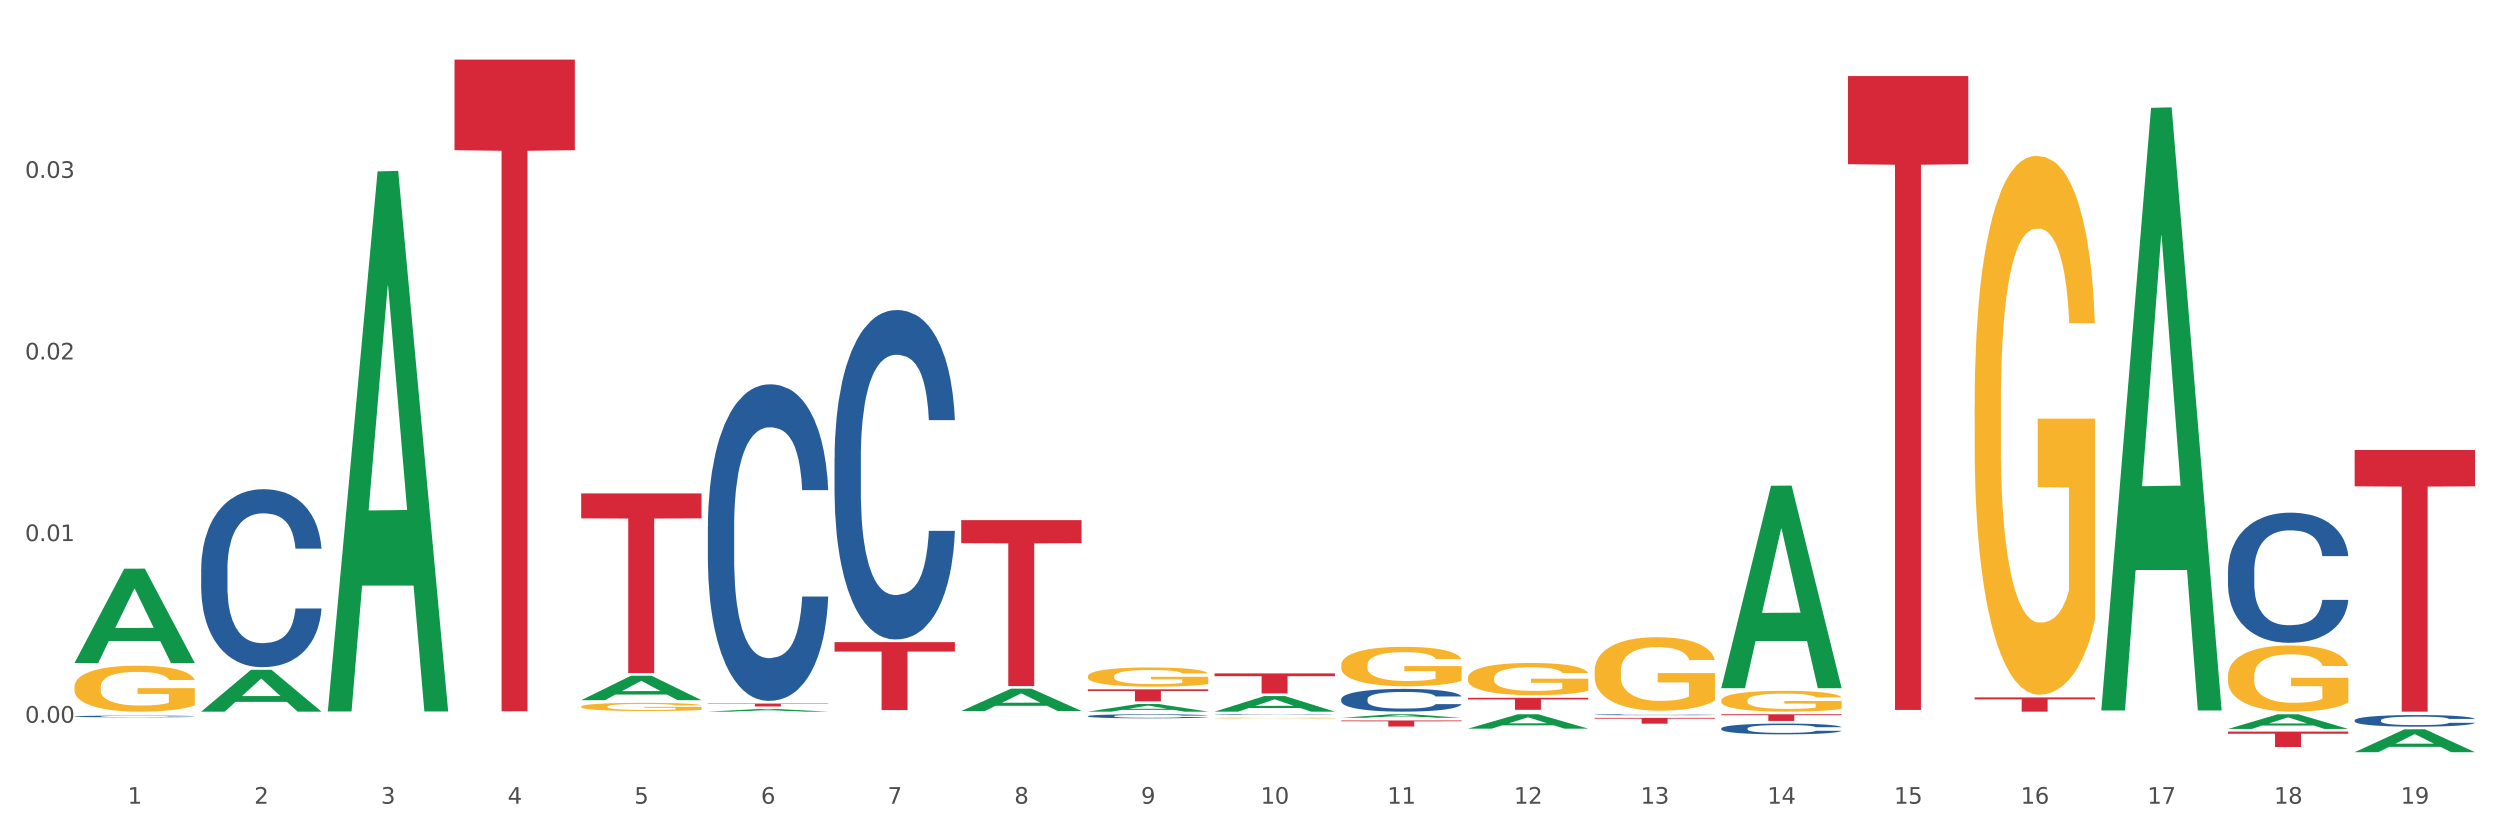
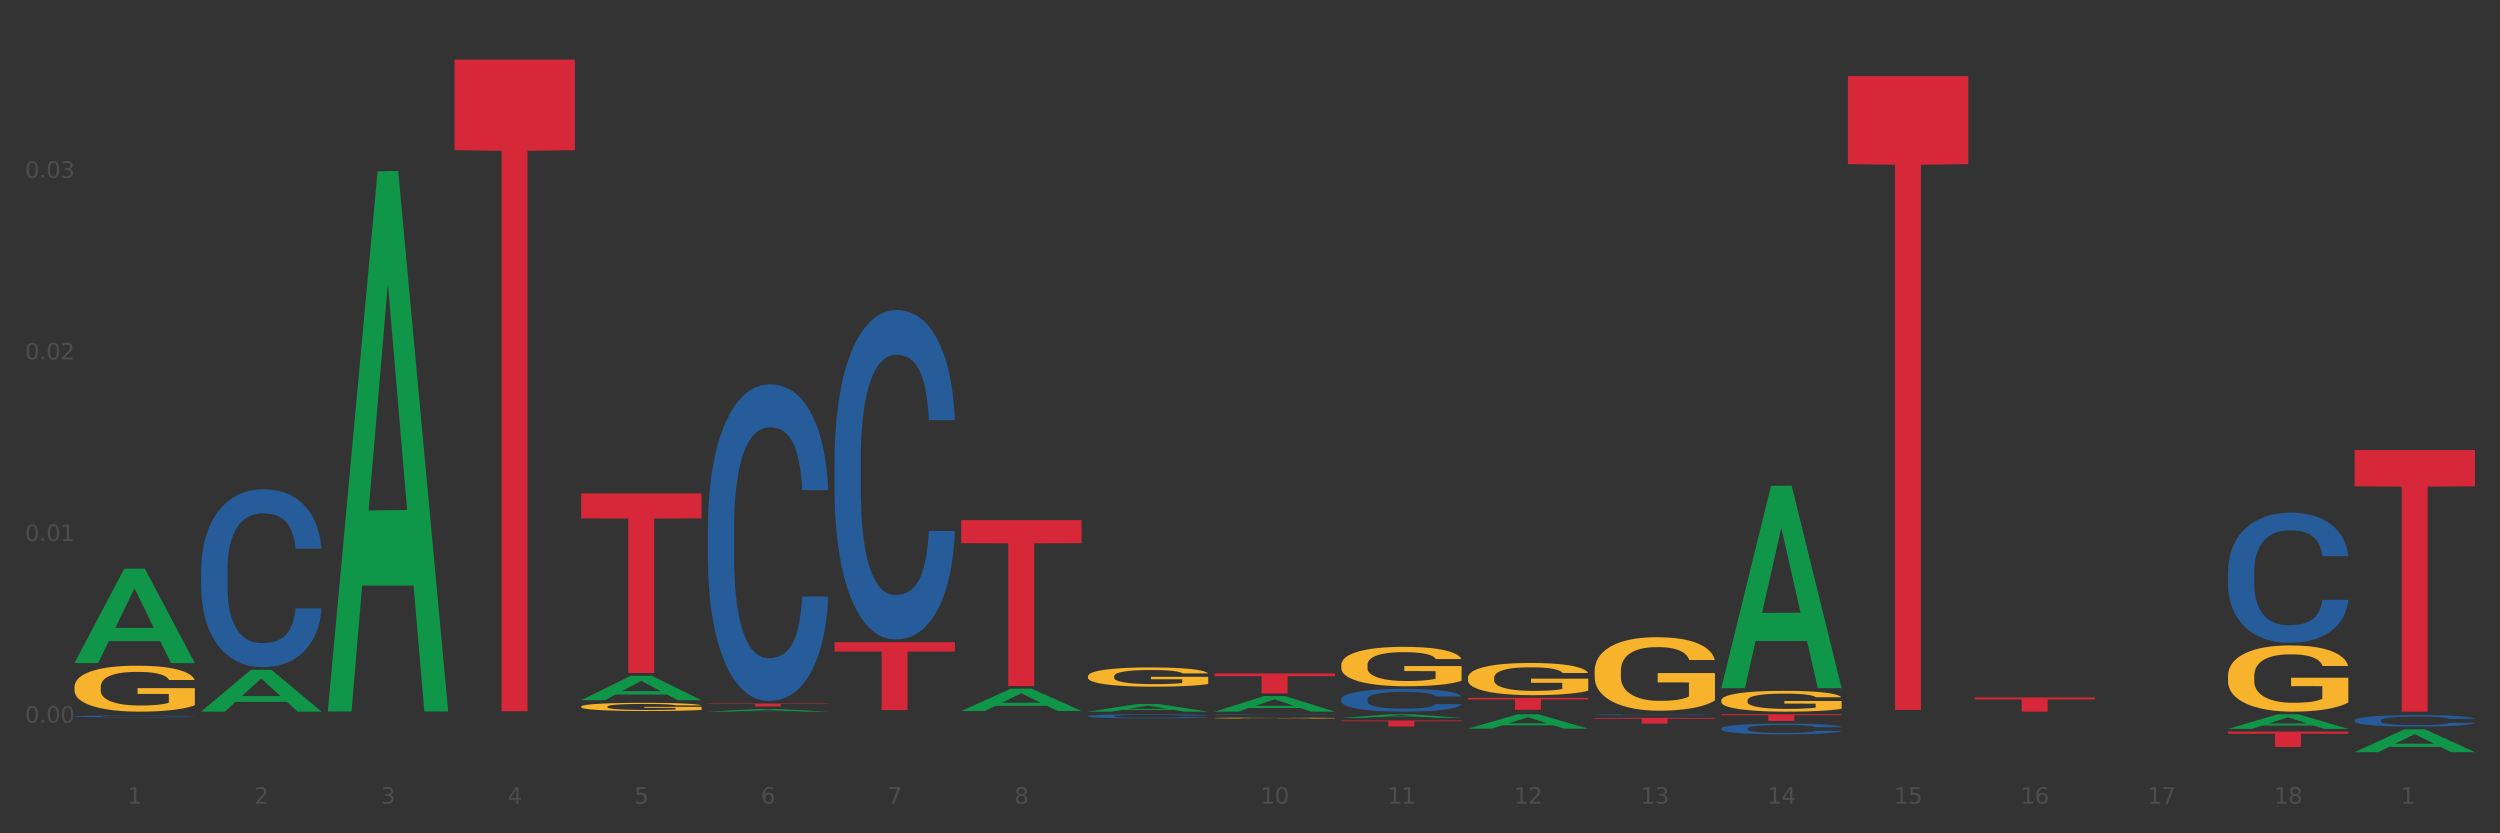
<svg xmlns="http://www.w3.org/2000/svg" xmlns:xlink="http://www.w3.org/1999/xlink" width="1080pt" height="360pt" viewBox="0 0 1080 360" version="1.1">
  <rect x="0" y="0" width="1080" height="360" fill="#333333" stroke="none" />
  <defs>
    <style type="text/css">*{stroke-linejoin: round; stroke-linecap: butt}</style>
  </defs>
  <g id="figure_1">
    <g id="patch_1">
-       <path d="M 0 360  L 1080 360  L 1080 0  L 0 0  z " style="fill: #ffffff; stroke: #ffffff; stroke-linejoin: miter" />
-     </g>
+       </g>
    <g id="axes_1">
      <g id="matplotlib.axis_1">
        <g id="xtick_1">
          <g id="text_1">
            <g style="fill: #4d4d4d" transform="translate(55.115 347.204) scale(0.096 -0.096)">
              <defs>
                <path id="DejaVuSans-31" d="M 794 531  L 1825 531  L 1825 4091  L 703 3866  L 703 4441  L 1819 4666  L 2450 4666  L 2450 531  L 3481 531  L 3481 0  L 794 0  L 794 531  z " transform="scale(0.016)" />
              </defs>
              <use xlink:href="#DejaVuSans-31" />
            </g>
          </g>
        </g>
        <g id="xtick_2">
          <g id="text_2">
            <g style="fill: #4d4d4d" transform="translate(109.839 347.204) scale(0.096 -0.096)">
              <defs>
                <path id="DejaVuSans-32" d="M 1228 531  L 3431 531  L 3431 0  L 469 0  L 469 531  Q 828 903 1448 1529  Q 2069 2156 2228 2338  Q 2531 2678 2651 2914  Q 2772 3150 2772 3378  Q 2772 3750 2511 3984  Q 2250 4219 1831 4219  Q 1534 4219 1204 4116  Q 875 4013 500 3803  L 500 4441  Q 881 4594 1212 4672  Q 1544 4750 1819 4750  Q 2544 4750 2975 4387  Q 3406 4025 3406 3419  Q 3406 3131 3298 2873  Q 3191 2616 2906 2266  Q 2828 2175 2409 1742  Q 1991 1309 1228 531  z " transform="scale(0.016)" />
              </defs>
              <use xlink:href="#DejaVuSans-32" />
            </g>
          </g>
        </g>
        <g id="xtick_3">
          <g id="text_3">
            <g style="fill: #4d4d4d" transform="translate(164.564 347.204) scale(0.096 -0.096)">
              <defs>
                <path id="DejaVuSans-33" d="M 2597 2516  Q 3050 2419 3304 2112  Q 3559 1806 3559 1356  Q 3559 666 3084 287  Q 2609 -91 1734 -91  Q 1441 -91 1130 -33  Q 819 25 488 141  L 488 750  Q 750 597 1062 519  Q 1375 441 1716 441  Q 2309 441 2620 675  Q 2931 909 2931 1356  Q 2931 1769 2642 2001  Q 2353 2234 1838 2234  L 1294 2234  L 1294 2753  L 1863 2753  Q 2328 2753 2575 2939  Q 2822 3125 2822 3475  Q 2822 3834 2567 4026  Q 2313 4219 1838 4219  Q 1578 4219 1281 4162  Q 984 4106 628 3988  L 628 4550  Q 988 4650 1302 4700  Q 1616 4750 1894 4750  Q 2613 4750 3031 4423  Q 3450 4097 3450 3541  Q 3450 3153 3228 2886  Q 3006 2619 2597 2516  z " transform="scale(0.016)" />
              </defs>
              <use xlink:href="#DejaVuSans-33" />
            </g>
          </g>
        </g>
        <g id="xtick_4">
          <g id="text_4">
            <g style="fill: #4d4d4d" transform="translate(219.288 347.204) scale(0.096 -0.096)">
              <defs>
                <path id="DejaVuSans-34" d="M 2419 4116  L 825 1625  L 2419 1625  L 2419 4116  z M 2253 4666  L 3047 4666  L 3047 1625  L 3713 1625  L 3713 1100  L 3047 1100  L 3047 0  L 2419 0  L 2419 1100  L 313 1100  L 313 1709  L 2253 4666  z " transform="scale(0.016)" />
              </defs>
              <use xlink:href="#DejaVuSans-34" />
            </g>
          </g>
        </g>
        <g id="xtick_5">
          <g id="text_5">
            <g style="fill: #4d4d4d" transform="translate(274.012 347.204) scale(0.096 -0.096)">
              <defs>
                <path id="DejaVuSans-35" d="M 691 4666  L 3169 4666  L 3169 4134  L 1269 4134  L 1269 2991  Q 1406 3038 1543 3061  Q 1681 3084 1819 3084  Q 2600 3084 3056 2656  Q 3513 2228 3513 1497  Q 3513 744 3044 326  Q 2575 -91 1722 -91  Q 1428 -91 1123 -41  Q 819 9 494 109  L 494 744  Q 775 591 1075 516  Q 1375 441 1709 441  Q 2250 441 2565 725  Q 2881 1009 2881 1497  Q 2881 1984 2565 2268  Q 2250 2553 1709 2553  Q 1456 2553 1204 2497  Q 953 2441 691 2322  L 691 4666  z " transform="scale(0.016)" />
              </defs>
              <use xlink:href="#DejaVuSans-35" />
            </g>
          </g>
        </g>
        <g id="xtick_6">
          <g id="text_6">
            <g style="fill: #4d4d4d" transform="translate(328.736 347.204) scale(0.096 -0.096)">
              <defs>
                <path id="DejaVuSans-36" d="M 2113 2584  Q 1688 2584 1439 2293  Q 1191 2003 1191 1497  Q 1191 994 1439 701  Q 1688 409 2113 409  Q 2538 409 2786 701  Q 3034 994 3034 1497  Q 3034 2003 2786 2293  Q 2538 2584 2113 2584  z M 3366 4563  L 3366 3988  Q 3128 4100 2886 4159  Q 2644 4219 2406 4219  Q 1781 4219 1451 3797  Q 1122 3375 1075 2522  Q 1259 2794 1537 2939  Q 1816 3084 2150 3084  Q 2853 3084 3261 2657  Q 3669 2231 3669 1497  Q 3669 778 3244 343  Q 2819 -91 2113 -91  Q 1303 -91 875 529  Q 447 1150 447 2328  Q 447 3434 972 4092  Q 1497 4750 2381 4750  Q 2619 4750 2861 4703  Q 3103 4656 3366 4563  z " transform="scale(0.016)" />
              </defs>
              <use xlink:href="#DejaVuSans-36" />
            </g>
          </g>
        </g>
        <g id="xtick_7">
          <g id="text_7">
            <g style="fill: #4d4d4d" transform="translate(383.461 347.204) scale(0.096 -0.096)">
              <defs>
                <path id="DejaVuSans-37" d="M 525 4666  L 3525 4666  L 3525 4397  L 1831 0  L 1172 0  L 2766 4134  L 525 4134  L 525 4666  z " transform="scale(0.016)" />
              </defs>
              <use xlink:href="#DejaVuSans-37" />
            </g>
          </g>
        </g>
        <g id="xtick_8">
          <g id="text_8">
            <g style="fill: #4d4d4d" transform="translate(438.185 347.204) scale(0.096 -0.096)">
              <defs>
                <path id="DejaVuSans-38" d="M 2034 2216  Q 1584 2216 1326 1975  Q 1069 1734 1069 1313  Q 1069 891 1326 650  Q 1584 409 2034 409  Q 2484 409 2743 651  Q 3003 894 3003 1313  Q 3003 1734 2745 1975  Q 2488 2216 2034 2216  z M 1403 2484  Q 997 2584 770 2862  Q 544 3141 544 3541  Q 544 4100 942 4425  Q 1341 4750 2034 4750  Q 2731 4750 3128 4425  Q 3525 4100 3525 3541  Q 3525 3141 3298 2862  Q 3072 2584 2669 2484  Q 3125 2378 3379 2068  Q 3634 1759 3634 1313  Q 3634 634 3220 271  Q 2806 -91 2034 -91  Q 1263 -91 848 271  Q 434 634 434 1313  Q 434 1759 690 2068  Q 947 2378 1403 2484  z M 1172 3481  Q 1172 3119 1398 2916  Q 1625 2713 2034 2713  Q 2441 2713 2670 2916  Q 2900 3119 2900 3481  Q 2900 3844 2670 4047  Q 2441 4250 2034 4250  Q 1625 4250 1398 4047  Q 1172 3844 1172 3481  z " transform="scale(0.016)" />
              </defs>
              <use xlink:href="#DejaVuSans-38" />
            </g>
          </g>
        </g>
        <g id="xtick_9">
          <g id="text_9">
            <g style="fill: #4d4d4d" transform="translate(492.909 347.204) scale(0.096 -0.096)">
              <defs>
-                 <path id="DejaVuSans-39" d="M 703 97  L 703 672  Q 941 559 1184 500  Q 1428 441 1663 441  Q 2288 441 2617 861  Q 2947 1281 2994 2138  Q 2813 1869 2534 1725  Q 2256 1581 1919 1581  Q 1219 1581 811 2004  Q 403 2428 403 3163  Q 403 3881 828 4315  Q 1253 4750 1959 4750  Q 2769 4750 3195 4129  Q 3622 3509 3622 2328  Q 3622 1225 3098 567  Q 2575 -91 1691 -91  Q 1453 -91 1209 -44  Q 966 3 703 97  z M 1959 2075  Q 2384 2075 2632 2365  Q 2881 2656 2881 3163  Q 2881 3666 2632 3958  Q 2384 4250 1959 4250  Q 1534 4250 1286 3958  Q 1038 3666 1038 3163  Q 1038 2656 1286 2365  Q 1534 2075 1959 2075  z " transform="scale(0.016)" />
-               </defs>
+                 </defs>
              <use xlink:href="#DejaVuSans-39" />
            </g>
          </g>
        </g>
        <g id="xtick_10">
          <g id="text_10">
            <g style="fill: #4d4d4d" transform="translate(544.58 347.204) scale(0.096 -0.096)">
              <defs>
                <path id="DejaVuSans-30" d="M 2034 4250  Q 1547 4250 1301 3770  Q 1056 3291 1056 2328  Q 1056 1369 1301 889  Q 1547 409 2034 409  Q 2525 409 2770 889  Q 3016 1369 3016 2328  Q 3016 3291 2770 3770  Q 2525 4250 2034 4250  z M 2034 4750  Q 2819 4750 3233 4129  Q 3647 3509 3647 2328  Q 3647 1150 3233 529  Q 2819 -91 2034 -91  Q 1250 -91 836 529  Q 422 1150 422 2328  Q 422 3509 836 4129  Q 1250 4750 2034 4750  z " transform="scale(0.016)" />
              </defs>
              <use xlink:href="#DejaVuSans-31" />
              <use xlink:href="#DejaVuSans-30" transform="translate(63.623 0)" />
            </g>
          </g>
        </g>
        <g id="xtick_11">
          <g id="text_11">
            <g style="fill: #4d4d4d" transform="translate(599.304 347.204) scale(0.096 -0.096)">
              <use xlink:href="#DejaVuSans-31" />
              <use xlink:href="#DejaVuSans-31" transform="translate(63.623 0)" />
            </g>
          </g>
        </g>
        <g id="xtick_12">
          <g id="text_12">
            <g style="fill: #4d4d4d" transform="translate(654.028 347.204) scale(0.096 -0.096)">
              <use xlink:href="#DejaVuSans-31" />
              <use xlink:href="#DejaVuSans-32" transform="translate(63.623 0)" />
            </g>
          </g>
        </g>
        <g id="xtick_13">
          <g id="text_13">
            <g style="fill: #4d4d4d" transform="translate(708.752 347.204) scale(0.096 -0.096)">
              <use xlink:href="#DejaVuSans-31" />
              <use xlink:href="#DejaVuSans-33" transform="translate(63.623 0)" />
            </g>
          </g>
        </g>
        <g id="xtick_14">
          <g id="text_14">
            <g style="fill: #4d4d4d" transform="translate(763.477 347.204) scale(0.096 -0.096)">
              <use xlink:href="#DejaVuSans-31" />
              <use xlink:href="#DejaVuSans-34" transform="translate(63.623 0)" />
            </g>
          </g>
        </g>
        <g id="xtick_15">
          <g id="text_15">
            <g style="fill: #4d4d4d" transform="translate(818.201 347.204) scale(0.096 -0.096)">
              <use xlink:href="#DejaVuSans-31" />
              <use xlink:href="#DejaVuSans-35" transform="translate(63.623 0)" />
            </g>
          </g>
        </g>
        <g id="xtick_16">
          <g id="text_16">
            <g style="fill: #4d4d4d" transform="translate(872.925 347.204) scale(0.096 -0.096)">
              <use xlink:href="#DejaVuSans-31" />
              <use xlink:href="#DejaVuSans-36" transform="translate(63.623 0)" />
            </g>
          </g>
        </g>
        <g id="xtick_17">
          <g id="text_17">
            <g style="fill: #4d4d4d" transform="translate(927.649 347.204) scale(0.096 -0.096)">
              <use xlink:href="#DejaVuSans-31" />
              <use xlink:href="#DejaVuSans-37" transform="translate(63.623 0)" />
            </g>
          </g>
        </g>
        <g id="xtick_18">
          <g id="text_18">
            <g style="fill: #4d4d4d" transform="translate(982.374 347.204) scale(0.096 -0.096)">
              <use xlink:href="#DejaVuSans-31" />
              <use xlink:href="#DejaVuSans-38" transform="translate(63.623 0)" />
            </g>
          </g>
        </g>
        <g id="xtick_19">
          <g id="text_19">
            <g style="fill: #4d4d4d" transform="translate(1037.098 347.204) scale(0.096 -0.096)">
              <use xlink:href="#DejaVuSans-31" />
              <use xlink:href="#DejaVuSans-39" transform="translate(63.623 0)" />
            </g>
          </g>
        </g>
        <g id="xtick_20" />
        <g id="xtick_21" />
        <g id="xtick_22" />
        <g id="xtick_23" />
        <g id="xtick_24" />
        <g id="xtick_25" />
        <g id="xtick_26" />
        <g id="xtick_27" />
        <g id="xtick_28" />
        <g id="xtick_29" />
        <g id="xtick_30" />
        <g id="xtick_31" />
        <g id="xtick_32" />
        <g id="xtick_33" />
        <g id="xtick_34" />
        <g id="xtick_35" />
        <g id="xtick_36" />
        <g id="xtick_37" />
      </g>
      <g id="matplotlib.axis_2">
        <g id="ytick_1">
          <g id="text_20">
            <g style="fill: #4d4d4d" transform="translate(10.8 312.208) scale(0.096 -0.096)">
              <defs>
                <path id="DejaVuSans-2e" d="M 684 794  L 1344 794  L 1344 0  L 684 0  L 684 794  z " transform="scale(0.016)" />
              </defs>
              <use xlink:href="#DejaVuSans-30" />
              <use xlink:href="#DejaVuSans-2e" transform="translate(63.623 0)" />
              <use xlink:href="#DejaVuSans-30" transform="translate(95.41 0)" />
              <use xlink:href="#DejaVuSans-30" transform="translate(159.033 0)" />
            </g>
          </g>
        </g>
        <g id="ytick_2">
          <g id="text_21">
            <g style="fill: #4d4d4d" transform="translate(10.8 233.753) scale(0.096 -0.096)">
              <use xlink:href="#DejaVuSans-30" />
              <use xlink:href="#DejaVuSans-2e" transform="translate(63.623 0)" />
              <use xlink:href="#DejaVuSans-30" transform="translate(95.41 0)" />
              <use xlink:href="#DejaVuSans-31" transform="translate(159.033 0)" />
            </g>
          </g>
        </g>
        <g id="ytick_3">
          <g id="text_22">
            <g style="fill: #4d4d4d" transform="translate(10.8 155.298) scale(0.096 -0.096)">
              <use xlink:href="#DejaVuSans-30" />
              <use xlink:href="#DejaVuSans-2e" transform="translate(63.623 0)" />
              <use xlink:href="#DejaVuSans-30" transform="translate(95.41 0)" />
              <use xlink:href="#DejaVuSans-32" transform="translate(159.033 0)" />
            </g>
          </g>
        </g>
        <g id="ytick_4">
          <g id="text_23">
            <g style="fill: #4d4d4d" transform="translate(10.8 76.843) scale(0.096 -0.096)">
              <use xlink:href="#DejaVuSans-30" />
              <use xlink:href="#DejaVuSans-2e" transform="translate(63.623 0)" />
              <use xlink:href="#DejaVuSans-30" transform="translate(95.41 0)" />
              <use xlink:href="#DejaVuSans-33" transform="translate(159.033 0)" />
            </g>
          </g>
        </g>
        <g id="ytick_5" />
        <g id="ytick_6" />
        <g id="ytick_7" />
        <g id="ytick_8" />
      </g>
      <g id="PolyCollection_1">
        <path d="M 32.175 286.376  L 32.229 286.338  L 53.667 245.678  L 62.564 245.639  L 84.163 286.453  L 73.873 286.453  L 69.21 276.949  L 47.075 276.949  L 46.914 277.102  L 42.412 286.453  L 32.175 286.453  L 32.175 286.376  L 49.862 271.277  L 66.423 271.239  L 58.223 254.339  L 58.115 254.262  L 58.008 254.377  L 49.808 271.239  L 49.862 271.277  L 32.175 286.376  z " clip-path="url(#pfc158ad3af)" style="fill: #109648" />
        <path d="M 524.693 310.191  L 524.755 310.191  L 524.755 310.178  L 524.878 310.168  L 525.491 310.142  L 526.412 310.121  L 527.087 310.11  L 527.762 310.101  L 528.56 310.092  L 529.542 310.082  L 531.322 310.068  L 532.427 310.061  L 533.778 310.054  L 536.233 310.043  L 538.013 310.037  L 539.854 310.032  L 542.862 310.025  L 544.826 310.023  L 546.913 310.021  L 549.429 310.019  L 551.332 310.019  L 555.506 310.02  L 559.066 310.023  L 560.784 310.025  L 562.994 310.03  L 564.16 310.032  L 566.063 310.038  L 568.027 310.045  L 569.377 310.051  L 571.403 310.063  L 572.937 310.074  L 574.349 310.088  L 575.086 310.098  L 575.638 310.107  L 576.129 310.118  L 576.62 310.135  L 565.572 310.135  L 565.142 310.123  L 564.467 310.111  L 563.485 310.101  L 562.626 310.094  L 561.153 310.085  L 559.802 310.08  L 558.391 310.076  L 556.672 310.072  L 555.322 310.071  L 553.419 310.069  L 549.675 310.07  L 547.158 310.072  L 545.44 310.076  L 544.335 310.079  L 543.353 310.082  L 542.248 310.087  L 540.959 310.094  L 540.038 310.101  L 539.118 310.109  L 538.381 310.117  L 537.706 310.126  L 537.153 310.137  L 536.724 310.147  L 536.355 310.16  L 536.049 310.181  L 536.049 310.228  L 536.171 310.238  L 536.478 310.252  L 536.847 310.263  L 537.46 310.276  L 538.013 310.284  L 539.056 310.296  L 540.222 310.306  L 541.143 310.313  L 542.064 310.318  L 543.66 310.326  L 545.44 310.332  L 546.974 310.336  L 549.061 310.339  L 550.473 310.34  L 551.7 310.341  L 554.708 310.341  L 556.856 310.34  L 559.25 310.338  L 561.091 310.335  L 562.626 310.331  L 564.344 310.325  L 565.449 310.319  L 565.449 310.248  L 551.946 310.248  L 551.946 310.2  L 576.682 310.2  L 576.682 310.339  L 575.638 310.346  L 574.472 310.353  L 573.244 310.358  L 571.403 310.366  L 569.193 310.372  L 567.229 310.377  L 565.142 310.381  L 562.687 310.385  L 559.495 310.388  L 557.531 310.39  L 555.076 310.391  L 552.191 310.391  L 549.675 310.39  L 547.22 310.389  L 544.642 310.386  L 542.125 310.381  L 540.222 310.377  L 538.32 310.371  L 536.294 310.364  L 534.698 310.357  L 533.471 310.351  L 532.12 310.343  L 530.647 310.333  L 529.542 310.324  L 528.56 310.315  L 527.517 310.302  L 526.78 310.292  L 526.044 310.279  L 525.614 310.269  L 525.123 310.253  L 524.755 310.232  L 524.693 310.191  z " clip-path="url(#pfc158ad3af)" style="fill: #f7b32b" />
        <path d="M 579.418 287.31  L 579.479 287.294  L 579.479 286.735  L 579.602 286.253  L 580.216 285.087  L 581.136 284.123  L 581.812 283.61  L 582.487 283.19  L 583.285 282.77  L 584.267 282.335  L 586.047 281.697  L 587.152 281.371  L 588.502 281.029  L 590.957 280.531  L 592.737 280.251  L 594.578 280.018  L 597.586 279.738  L 599.55 279.614  L 601.637 279.52  L 604.154 279.458  L 606.056 279.443  L 610.23 279.489  L 613.79 279.629  L 615.509 279.738  L 617.718 279.925  L 618.884 280.049  L 620.787 280.298  L 622.751 280.624  L 624.102 280.904  L 626.127 281.433  L 627.662 281.961  L 629.073 282.614  L 629.81 283.065  L 630.362 283.485  L 630.853 283.967  L 631.344 284.729  L 620.296 284.729  L 619.867 284.185  L 619.191 283.672  L 618.209 283.174  L 617.35 282.863  L 615.877 282.475  L 614.527 282.226  L 613.115 282.039  L 611.396 281.884  L 610.046 281.806  L 608.143 281.744  L 604.399 281.759  L 601.882 281.884  L 600.164 282.039  L 599.059 282.179  L 598.077 282.335  L 596.972 282.552  L 595.683 282.879  L 594.763 283.174  L 593.842 283.547  L 593.105 283.921  L 592.43 284.356  L 591.878 284.822  L 591.448 285.304  L 591.08 285.895  L 590.773 286.875  L 590.773 289.005  L 590.896 289.487  L 591.203 290.124  L 591.571 290.606  L 592.185 291.181  L 592.737 291.57  L 593.78 292.13  L 594.947 292.596  L 595.867 292.892  L 596.788 293.141  L 598.384 293.483  L 600.164 293.762  L 601.698 293.933  L 603.785 294.089  L 605.197 294.151  L 606.425 294.182  L 609.432 294.182  L 611.58 294.136  L 613.974 294.027  L 615.816 293.887  L 617.35 293.716  L 619.069 293.436  L 620.173 293.172  L 620.173 289.922  L 606.67 289.907  L 606.67 287.745  L 631.406 287.745  L 631.406 294.089  L 630.362 294.415  L 629.196 294.711  L 627.969 294.975  L 626.127 295.302  L 623.918 295.613  L 621.953 295.83  L 619.867 296.017  L 617.411 296.188  L 614.22 296.343  L 612.256 296.406  L 609.8 296.452  L 606.916 296.468  L 604.399 296.437  L 601.944 296.359  L 599.366 296.219  L 596.849 296.017  L 594.947 295.815  L 593.044 295.566  L 591.018 295.24  L 589.423 294.929  L 588.195 294.649  L 586.845 294.291  L 585.372 293.825  L 584.267 293.405  L 583.285 292.97  L 582.241 292.41  L 581.505 291.928  L 580.768 291.321  L 580.338 290.871  L 579.847 290.171  L 579.479 289.191  L 579.418 287.31  z " clip-path="url(#pfc158ad3af)" style="fill: #f7b32b" />
        <path d="M 634.142 292.835  L 634.203 292.822  L 634.203 292.365  L 634.326 291.971  L 634.94 291.018  L 635.861 290.23  L 636.536 289.811  L 637.211 289.468  L 638.009 289.125  L 638.991 288.769  L 640.771 288.248  L 641.876 287.981  L 643.226 287.701  L 645.681 287.295  L 647.461 287.066  L 649.303 286.876  L 652.31 286.647  L 654.274 286.545  L 656.361 286.469  L 658.878 286.418  L 660.781 286.405  L 664.954 286.444  L 668.514 286.558  L 670.233 286.647  L 672.443 286.799  L 673.609 286.901  L 675.512 287.104  L 677.476 287.371  L 678.826 287.6  L 680.851 288.032  L 682.386 288.464  L 683.798 288.998  L 684.534 289.366  L 685.087 289.709  L 685.578 290.103  L 686.069 290.726  L 675.02 290.726  L 674.591 290.281  L 673.916 289.862  L 672.934 289.455  L 672.074 289.201  L 670.601 288.883  L 669.251 288.68  L 667.839 288.527  L 666.121 288.4  L 664.77 288.337  L 662.867 288.286  L 659.123 288.299  L 656.607 288.4  L 654.888 288.527  L 653.783 288.642  L 652.801 288.769  L 651.696 288.947  L 650.407 289.214  L 649.487 289.455  L 648.566 289.76  L 647.83 290.065  L 647.154 290.421  L 646.602 290.802  L 646.172 291.196  L 645.804 291.679  L 645.497 292.479  L 645.497 294.22  L 645.62 294.614  L 645.927 295.135  L 646.295 295.529  L 646.909 295.999  L 647.461 296.317  L 648.505 296.774  L 649.671 297.155  L 650.592 297.397  L 651.512 297.6  L 653.108 297.879  L 654.888 298.108  L 656.423 298.248  L 658.51 298.375  L 659.921 298.426  L 661.149 298.451  L 664.156 298.451  L 666.305 298.413  L 668.698 298.324  L 670.54 298.21  L 672.074 298.07  L 673.793 297.841  L 674.898 297.625  L 674.898 294.97  L 661.394 294.957  L 661.394 293.191  L 686.13 293.191  L 686.13 298.375  L 685.087 298.642  L 683.92 298.883  L 682.693 299.099  L 680.851 299.366  L 678.642 299.62  L 676.678 299.798  L 674.591 299.951  L 672.136 300.09  L 668.944 300.217  L 666.98 300.268  L 664.525 300.306  L 661.64 300.319  L 659.123 300.294  L 656.668 300.23  L 654.09 300.116  L 651.574 299.951  L 649.671 299.785  L 647.768 299.582  L 645.743 299.315  L 644.147 299.061  L 642.919 298.832  L 641.569 298.54  L 640.096 298.159  L 638.991 297.816  L 638.009 297.46  L 636.965 297.003  L 636.229 296.609  L 635.492 296.113  L 635.063 295.745  L 634.572 295.173  L 634.203 294.372  L 634.142 292.835  z " clip-path="url(#pfc158ad3af)" style="fill: #f7b32b" />
        <path d="M 743.591 302.594  L 743.652 302.586  L 743.652 302.291  L 743.775 302.036  L 744.388 301.42  L 745.309 300.911  L 745.984 300.64  L 746.66 300.419  L 747.457 300.197  L 748.44 299.967  L 750.22 299.631  L 751.324 299.458  L 752.675 299.278  L 755.13 299.015  L 756.91 298.867  L 758.751 298.744  L 761.759 298.596  L 763.723 298.531  L 765.81 298.481  L 768.326 298.448  L 770.229 298.44  L 774.403 298.465  L 777.963 298.539  L 779.681 298.596  L 781.891 298.695  L 783.057 298.76  L 784.96 298.892  L 786.924 299.064  L 788.275 299.212  L 790.3 299.491  L 791.835 299.77  L 793.246 300.115  L 793.983 300.353  L 794.535 300.575  L 795.026 300.829  L 795.517 301.231  L 784.469 301.231  L 784.039 300.944  L 783.364 300.673  L 782.382 300.411  L 781.523 300.246  L 780.05 300.041  L 778.699 299.91  L 777.288 299.811  L 775.569 299.729  L 774.219 299.688  L 772.316 299.655  L 768.572 299.663  L 766.055 299.729  L 764.337 299.811  L 763.232 299.885  L 762.25 299.967  L 761.145 300.082  L 759.856 300.255  L 758.935 300.411  L 758.015 300.608  L 757.278 300.805  L 756.603 301.034  L 756.051 301.281  L 755.621 301.535  L 755.253 301.847  L 754.946 302.364  L 754.946 303.489  L 755.068 303.744  L 755.375 304.08  L 755.744 304.335  L 756.357 304.638  L 756.91 304.844  L 757.953 305.139  L 759.119 305.385  L 760.04 305.541  L 760.961 305.673  L 762.557 305.853  L 764.337 306.001  L 765.871 306.091  L 767.958 306.174  L 769.37 306.206  L 770.597 306.223  L 773.605 306.223  L 775.753 306.198  L 778.147 306.141  L 779.988 306.067  L 781.523 305.977  L 783.241 305.829  L 784.346 305.689  L 784.346 303.973  L 770.843 303.965  L 770.843 302.824  L 795.579 302.824  L 795.579 306.174  L 794.535 306.346  L 793.369 306.502  L 792.141 306.642  L 790.3 306.814  L 788.09 306.978  L 786.126 307.093  L 784.039 307.192  L 781.584 307.282  L 778.392 307.364  L 776.428 307.397  L 773.973 307.421  L 771.088 307.43  L 768.572 307.413  L 766.117 307.372  L 763.539 307.298  L 761.022 307.192  L 759.119 307.085  L 757.217 306.953  L 755.191 306.781  L 753.595 306.617  L 752.368 306.469  L 751.017 306.28  L 749.544 306.034  L 748.44 305.812  L 747.457 305.583  L 746.414 305.287  L 745.677 305.032  L 744.941 304.712  L 744.511 304.474  L 744.02 304.105  L 743.652 303.588  L 743.591 302.594  z " clip-path="url(#pfc158ad3af)" style="fill: #f7b32b" />
-         <path d="M 853.039 174.896  L 853.1 174.684  L 853.1 167.029  L 853.223 160.437  L 853.837 144.489  L 854.758 131.306  L 855.433 124.289  L 856.108 118.548  L 856.906 112.807  L 857.888 106.853  L 859.668 98.135  L 860.773 93.67  L 862.123 88.992  L 864.578 82.187  L 866.358 78.36  L 868.2 75.17  L 871.207 71.343  L 873.171 69.642  L 875.258 68.366  L 877.775 67.516  L 879.678 67.303  L 883.851 67.941  L 887.411 69.854  L 889.13 71.343  L 891.34 73.895  L 892.506 75.596  L 894.409 78.998  L 896.373 83.463  L 897.723 87.291  L 899.749 94.52  L 901.283 101.75  L 902.695 110.68  L 903.431 116.847  L 903.984 122.588  L 904.475 129.18  L 904.966 139.599  L 893.918 139.599  L 893.488 132.157  L 892.813 125.14  L 891.831 118.335  L 890.971 114.083  L 889.498 108.767  L 888.148 105.365  L 886.736 102.813  L 885.018 100.687  L 883.667 99.623  L 881.765 98.773  L 878.02 98.986  L 875.504 100.687  L 873.785 102.813  L 872.68 104.727  L 871.698 106.853  L 870.594 109.83  L 869.305 114.295  L 868.384 118.335  L 867.463 123.439  L 866.727 128.542  L 866.051 134.496  L 865.499 140.875  L 865.069 147.466  L 864.701 155.546  L 864.394 168.943  L 864.394 198.074  L 864.517 204.665  L 864.824 213.383  L 865.192 219.975  L 865.806 227.842  L 866.358 233.158  L 867.402 240.813  L 868.568 247.192  L 869.489 251.232  L 870.409 254.635  L 872.005 259.312  L 873.785 263.14  L 875.32 265.479  L 877.407 267.605  L 878.818 268.456  L 880.046 268.881  L 883.053 268.881  L 885.202 268.243  L 887.596 266.755  L 889.437 264.841  L 890.971 262.502  L 892.69 258.675  L 893.795 255.06  L 893.795 210.619  L 880.291 210.406  L 880.291 180.85  L 905.027 180.85  L 905.027 267.605  L 903.984 272.071  L 902.818 276.111  L 901.59 279.725  L 899.749 284.191  L 897.539 288.444  L 895.575 291.42  L 893.488 293.972  L 891.033 296.311  L 887.841 298.437  L 885.877 299.288  L 883.422 299.926  L 880.537 300.138  L 878.02 299.713  L 875.565 298.65  L 872.987 296.736  L 870.471 293.972  L 868.568 291.208  L 866.665 287.806  L 864.64 283.34  L 863.044 279.088  L 861.816 275.26  L 860.466 270.37  L 858.993 263.99  L 857.888 258.249  L 856.906 252.296  L 855.863 244.641  L 855.126 238.049  L 854.389 229.756  L 853.96 223.59  L 853.469 214.021  L 853.1 200.625  L 853.039 174.896  z " clip-path="url(#pfc158ad3af)" style="fill: #f7b32b" />
        <path d="M 962.488 292.042  L 962.549 292.016  L 962.549 291.076  L 962.672 290.266  L 963.286 288.307  L 964.206 286.687  L 964.881 285.825  L 965.557 285.119  L 966.355 284.414  L 967.337 283.683  L 969.117 282.611  L 970.221 282.063  L 971.572 281.488  L 974.027 280.652  L 975.807 280.182  L 977.648 279.79  L 980.656 279.32  L 982.62 279.111  L 984.707 278.954  L 987.223 278.85  L 989.126 278.823  L 993.3 278.902  L 996.86 279.137  L 998.579 279.32  L 1000.788 279.633  L 1001.954 279.842  L 1003.857 280.26  L 1005.821 280.809  L 1007.172 281.279  L 1009.197 282.167  L 1010.732 283.056  L 1012.143 284.153  L 1012.88 284.91  L 1013.432 285.616  L 1013.923 286.426  L 1014.414 287.706  L 1003.366 287.706  L 1002.936 286.791  L 1002.261 285.929  L 1001.279 285.093  L 1000.42 284.571  L 998.947 283.918  L 997.596 283.5  L 996.185 283.186  L 994.466 282.925  L 993.116 282.794  L 991.213 282.69  L 987.469 282.716  L 984.952 282.925  L 983.234 283.186  L 982.129 283.421  L 981.147 283.683  L 980.042 284.048  L 978.753 284.597  L 977.832 285.093  L 976.912 285.72  L 976.175 286.347  L 975.5 287.079  L 974.948 287.862  L 974.518 288.672  L 974.15 289.665  L 973.843 291.311  L 973.843 294.89  L 973.966 295.7  L 974.272 296.771  L 974.641 297.581  L 975.255 298.547  L 975.807 299.2  L 976.85 300.141  L 978.017 300.925  L 978.937 301.421  L 979.858 301.839  L 981.454 302.414  L 983.234 302.884  L 984.768 303.171  L 986.855 303.433  L 988.267 303.537  L 989.494 303.589  L 992.502 303.589  L 994.65 303.511  L 997.044 303.328  L 998.885 303.093  L 1000.42 302.806  L 1002.139 302.335  L 1003.243 301.891  L 1003.243 296.431  L 989.74 296.405  L 989.74 292.774  L 1014.476 292.774  L 1014.476 303.433  L 1013.432 303.981  L 1012.266 304.478  L 1011.038 304.922  L 1009.197 305.47  L 1006.987 305.993  L 1005.023 306.359  L 1002.936 306.672  L 1000.481 306.959  L 997.29 307.221  L 995.325 307.325  L 992.87 307.404  L 989.985 307.43  L 987.469 307.377  L 985.014 307.247  L 982.436 307.012  L 979.919 306.672  L 978.017 306.332  L 976.114 305.914  L 974.088 305.366  L 972.492 304.843  L 971.265 304.373  L 969.915 303.772  L 968.441 302.988  L 967.337 302.283  L 966.355 301.552  L 965.311 300.611  L 964.575 299.801  L 963.838 298.782  L 963.408 298.025  L 962.917 296.849  L 962.549 295.203  L 962.488 292.042  z " clip-path="url(#pfc158ad3af)" style="fill: #f7b32b" />
-         <path d="M 469.969 297.778  L 521.957 297.778  L 521.957 298.501  L 501.507 298.506  L 501.507 302.984  L 490.296 302.984  L 490.296 298.506  L 469.969 298.501  L 469.969 297.783  L 469.969 297.778  z " clip-path="url(#pfc158ad3af)" style="fill: #d62839" />
        <path d="M 415.245 224.698  L 467.233 224.698  L 467.233 234.658  L 446.783 234.726  L 446.783 296.37  L 435.572 296.37  L 435.572 234.726  L 415.245 234.658  L 415.245 224.766  L 415.245 224.698  z " clip-path="url(#pfc158ad3af)" style="fill: #d62839" />
        <path d="M 360.521 277.397  L 412.509 277.397  L 412.509 281.476  L 392.058 281.504  L 392.058 306.751  L 380.848 306.751  L 380.848 281.504  L 360.521 281.476  L 360.521 277.425  L 360.521 277.397  z " clip-path="url(#pfc158ad3af)" style="fill: #d62839" />
        <path d="M 305.796 303.917  L 357.784 303.917  L 357.784 304.093  L 337.334 304.094  L 337.334 305.186  L 326.123 305.186  L 326.123 304.094  L 305.796 304.093  L 305.796 303.918  L 305.796 303.917  z " clip-path="url(#pfc158ad3af)" style="fill: #d62839" />
        <path d="M 251.072 213.148  L 303.06 213.148  L 303.06 223.935  L 282.61 224.008  L 282.61 290.771  L 271.399 290.771  L 271.399 224.008  L 251.072 223.935  L 251.072 213.221  L 251.072 213.148  z " clip-path="url(#pfc158ad3af)" style="fill: #d62839" />
        <path d="M 469.969 292.176  L 470.031 292.168  L 470.031 291.895  L 470.153 291.66  L 470.767 291.091  L 471.688 290.62  L 472.363 290.37  L 473.038 290.165  L 473.836 289.96  L 474.818 289.747  L 476.598 289.436  L 477.703 289.277  L 479.053 289.11  L 481.508 288.867  L 483.288 288.73  L 485.13 288.616  L 488.137 288.48  L 490.102 288.419  L 492.188 288.374  L 494.705 288.343  L 496.608 288.336  L 500.781 288.358  L 504.341 288.427  L 506.06 288.48  L 508.27 288.571  L 509.436 288.632  L 511.339 288.753  L 513.303 288.912  L 514.653 289.049  L 516.679 289.307  L 518.213 289.565  L 519.625 289.884  L 520.361 290.104  L 520.914 290.309  L 521.405 290.544  L 521.896 290.916  L 510.848 290.916  L 510.418 290.651  L 509.743 290.4  L 508.761 290.157  L 507.901 290.005  L 506.428 289.816  L 505.078 289.694  L 503.666 289.603  L 501.948 289.527  L 500.597 289.489  L 498.695 289.459  L 494.95 289.466  L 492.434 289.527  L 490.715 289.603  L 489.61 289.671  L 488.628 289.747  L 487.524 289.854  L 486.235 290.013  L 485.314 290.157  L 484.393 290.339  L 483.657 290.521  L 482.982 290.734  L 482.429 290.962  L 481.999 291.197  L 481.631 291.485  L 481.324 291.964  L 481.324 293.003  L 481.447 293.239  L 481.754 293.55  L 482.122 293.785  L 482.736 294.066  L 483.288 294.256  L 484.332 294.529  L 485.498 294.757  L 486.419 294.901  L 487.339 295.022  L 488.935 295.189  L 490.715 295.326  L 492.25 295.409  L 494.337 295.485  L 495.748 295.516  L 496.976 295.531  L 499.984 295.531  L 502.132 295.508  L 504.526 295.455  L 506.367 295.387  L 507.901 295.303  L 509.62 295.166  L 510.725 295.037  L 510.725 293.451  L 497.221 293.444  L 497.221 292.389  L 521.957 292.389  L 521.957 295.485  L 520.914 295.645  L 519.748 295.789  L 518.52 295.918  L 516.679 296.077  L 514.469 296.229  L 512.505 296.335  L 510.418 296.426  L 507.963 296.51  L 504.771 296.586  L 502.807 296.616  L 500.352 296.639  L 497.467 296.646  L 494.95 296.631  L 492.495 296.593  L 489.917 296.525  L 487.401 296.426  L 485.498 296.328  L 483.595 296.206  L 481.57 296.047  L 479.974 295.895  L 478.746 295.758  L 477.396 295.584  L 475.923 295.356  L 474.818 295.151  L 473.836 294.939  L 472.793 294.666  L 472.056 294.43  L 471.32 294.134  L 470.89 293.914  L 470.399 293.573  L 470.031 293.094  L 469.969 292.176  z " clip-path="url(#pfc158ad3af)" style="fill: #f7b32b" />
        <path d="M 196.348 25.759  L 248.336 25.759  L 248.336 64.88  L 227.886 65.144  L 227.886 307.267  L 216.675 307.267  L 216.675 65.144  L 196.348 64.88  L 196.348 26.024  L 196.348 25.759  z " clip-path="url(#pfc158ad3af)" style="fill: #d62839" />
        <path d="M 86.899 245.878  L 86.961 245.808  L 86.961 243.842  L 87.145 241.174  L 87.821 236.258  L 88.681 232.537  L 90.156 228.183  L 90.955 226.358  L 92 224.322  L 94.151 221.021  L 96.609 218.213  L 98.329 216.668  L 99.62 215.685  L 102.508 213.929  L 104.167 213.157  L 105.888 212.525  L 107.363 212.104  L 109.821 211.612  L 111.787 211.402  L 114.061 211.331  L 115.966 211.402  L 118.485 211.683  L 122.172 212.525  L 123.586 213.017  L 125.491 213.859  L 127.457 214.983  L 129.055 216.106  L 130.899 217.721  L 132.804 219.828  L 134.647 222.496  L 135.938 224.953  L 136.982 227.552  L 137.904 230.711  L 138.58 234.152  L 138.887 237.031  L 127.642 237.031  L 127.334 234.433  L 126.72 231.624  L 126.105 229.728  L 125.429 228.183  L 124.385 226.428  L 123.463 225.305  L 121.927 223.97  L 120.513 223.128  L 119.346 222.636  L 117.932 222.215  L 114.921 221.794  L 112.77 221.794  L 111.418 221.934  L 109.759 222.285  L 108.346 222.777  L 106.687 223.619  L 105.396 224.532  L 104.106 225.726  L 103.368 226.568  L 102.262 228.113  L 101.525 229.377  L 100.542 231.554  L 99.988 233.099  L 99.005 237.101  L 98.575 240.05  L 98.391 242.086  L 98.268 244.333  L 98.268 255.287  L 98.637 260.202  L 98.944 262.309  L 99.435 264.696  L 100.357 267.786  L 101.709 270.805  L 103.122 272.982  L 104.29 274.316  L 105.396 275.299  L 106.502 276.071  L 107.854 276.773  L 108.96 277.195  L 110.62 277.616  L 112.586 277.827  L 114.122 277.827  L 117.256 277.476  L 118.67 277.125  L 120.022 276.633  L 121.497 275.861  L 122.664 275.018  L 123.34 274.386  L 124.446 273.052  L 125.307 271.648  L 126.044 270.033  L 126.536 268.628  L 127.089 266.522  L 127.519 264.134  L 127.642 262.871  L 138.887 262.871  L 138.642 265.398  L 138.211 267.856  L 137.351 271.156  L 136.675 273.052  L 135.63 275.369  L 134.524 277.335  L 132.988 279.512  L 131.575 281.127  L 130.1 282.531  L 128.502 283.795  L 125.614 285.551  L 124.569 286.042  L 122.357 286.885  L 120.636 287.376  L 118.117 287.868  L 115.536 288.149  L 112.832 288.219  L 110.435 288.078  L 107.793 287.657  L 106.134 287.236  L 104.29 286.604  L 102.139 285.621  L 100.111 284.427  L 98.206 283.023  L 96.424 281.408  L 94.765 279.582  L 92.614 276.563  L 91.017 273.614  L 89.849 270.875  L 89.05 268.558  L 88.251 265.609  L 87.821 263.573  L 87.145 258.658  L 86.899 254.093  L 86.899 245.878  z " clip-path="url(#pfc158ad3af)" style="fill: #255c99" />
        <path d="M 305.796 227.468  L 305.858 227.343  L 305.858 223.846  L 306.042 219.1  L 306.718 210.356  L 307.578 203.737  L 309.053 195.992  L 309.852 192.745  L 310.897 189.123  L 313.048 183.252  L 315.506 178.256  L 317.226 175.508  L 318.517 173.76  L 321.405 170.637  L 323.064 169.263  L 324.785 168.139  L 326.26 167.389  L 328.718 166.515  L 330.684 166.14  L 332.958 166.015  L 334.863 166.14  L 337.382 166.64  L 341.07 168.139  L 342.483 169.013  L 344.388 170.512  L 346.354 172.51  L 347.952 174.509  L 349.796 177.382  L 351.701 181.129  L 353.544 185.875  L 354.835 190.247  L 355.879 194.868  L 356.801 200.489  L 357.477 206.609  L 357.784 211.73  L 346.539 211.73  L 346.232 207.109  L 345.617 202.113  L 345.002 198.74  L 344.327 195.992  L 343.282 192.87  L 342.36 190.871  L 340.824 188.498  L 339.41 186.999  L 338.243 186.125  L 336.829 185.376  L 333.818 184.626  L 331.667 184.626  L 330.316 184.876  L 328.656 185.501  L 327.243 186.375  L 325.584 187.874  L 324.293 189.497  L 323.003 191.621  L 322.265 193.12  L 321.159 195.868  L 320.422 198.116  L 319.439 201.988  L 318.886 204.736  L 317.902 211.855  L 317.472 217.101  L 317.288 220.724  L 317.165 224.721  L 317.165 244.206  L 317.534 252.949  L 317.841 256.696  L 318.332 260.943  L 319.254 266.439  L 320.606 271.809  L 322.02 275.682  L 323.187 278.055  L 324.293 279.803  L 325.399 281.177  L 326.751 282.426  L 327.857 283.176  L 329.517 283.925  L 331.483 284.3  L 333.019 284.3  L 336.153 283.675  L 337.567 283.051  L 338.919 282.177  L 340.394 280.803  L 341.561 279.304  L 342.237 278.18  L 343.343 275.806  L 344.204 273.308  L 344.941 270.436  L 345.433 267.937  L 345.986 264.19  L 346.416 259.944  L 346.539 257.695  L 357.784 257.695  L 357.539 262.192  L 357.108 266.563  L 356.248 272.434  L 355.572 275.806  L 354.527 279.928  L 353.421 283.426  L 351.885 287.298  L 350.472 290.17  L 348.997 292.669  L 347.399 294.917  L 344.511 298.039  L 343.466 298.914  L 341.254 300.413  L 339.533 301.287  L 337.014 302.161  L 334.433 302.661  L 331.729 302.786  L 329.332 302.536  L 326.69 301.787  L 325.031 301.037  L 323.187 299.913  L 321.036 298.164  L 319.008 296.041  L 317.103 293.543  L 315.321 290.67  L 313.662 287.423  L 311.511 282.052  L 309.914 276.806  L 308.746 271.934  L 307.947 267.813  L 307.148 262.567  L 306.718 258.944  L 306.042 250.201  L 305.796 242.082  L 305.796 227.468  z " clip-path="url(#pfc158ad3af)" style="fill: #255c99" />
        <path d="M 360.521 197.884  L 360.582 197.754  L 360.582 194.114  L 360.766 189.175  L 361.442 180.076  L 362.303 173.187  L 363.778 165.127  L 364.576 161.748  L 365.621 157.978  L 367.772 151.869  L 370.23 146.669  L 371.951 143.81  L 373.241 141.99  L 376.129 138.74  L 377.789 137.31  L 379.509 136.141  L 380.984 135.361  L 383.442 134.451  L 385.409 134.061  L 387.682 133.931  L 389.587 134.061  L 392.107 134.581  L 395.794 136.141  L 397.207 137.05  L 399.112 138.61  L 401.079 140.69  L 402.676 142.77  L 404.52 145.76  L 406.425 149.659  L 408.269 154.599  L 409.559 159.148  L 410.604 163.958  L 411.525 169.807  L 412.201 176.176  L 412.509 181.506  L 401.263 181.506  L 400.956 176.696  L 400.341 171.497  L 399.727 167.987  L 399.051 165.127  L 398.006 161.878  L 397.084 159.798  L 395.548 157.328  L 394.135 155.768  L 392.967 154.859  L 391.554 154.079  L 388.543 153.299  L 386.392 153.299  L 385.04 153.559  L 383.381 154.209  L 381.967 155.119  L 380.308 156.678  L 379.018 158.368  L 377.727 160.578  L 376.99 162.138  L 375.884 164.998  L 375.146 167.337  L 374.163 171.367  L 373.61 174.227  L 372.627 181.636  L 372.196 187.095  L 372.012 190.865  L 371.889 195.024  L 371.889 215.302  L 372.258 224.401  L 372.565 228.301  L 373.057 232.72  L 373.979 238.44  L 375.33 244.029  L 376.744 248.059  L 377.911 250.528  L 379.018 252.348  L 380.124 253.778  L 381.476 255.078  L 382.582 255.858  L 384.241 256.638  L 386.207 257.028  L 387.744 257.028  L 390.878 256.378  L 392.291 255.728  L 393.643 254.818  L 395.118 253.388  L 396.285 251.828  L 396.961 250.658  L 398.068 248.189  L 398.928 245.589  L 399.665 242.599  L 400.157 240  L 400.71 236.1  L 401.14 231.68  L 401.263 229.341  L 412.509 229.341  L 412.263 234.02  L 411.833 238.57  L 410.972 244.679  L 410.296 248.189  L 409.252 252.478  L 408.146 256.118  L 406.609 260.147  L 405.196 263.137  L 403.721 265.737  L 402.123 268.077  L 399.235 271.326  L 398.19 272.236  L 395.978 273.796  L 394.258 274.706  L 391.738 275.616  L 389.157 276.136  L 386.453 276.266  L 384.057 276.006  L 381.414 275.226  L 379.755 274.446  L 377.911 273.276  L 375.761 271.456  L 373.733 269.246  L 371.828 266.647  L 370.046 263.657  L 368.386 260.277  L 366.236 254.688  L 364.638 249.229  L 363.47 244.159  L 362.671 239.87  L 361.873 234.41  L 361.442 230.641  L 360.766 221.542  L 360.521 213.092  L 360.521 197.884  z " clip-path="url(#pfc158ad3af)" style="fill: #255c99" />
        <path d="M 469.969 309.349  L 470.031 309.347  L 470.031 309.302  L 470.215 309.242  L 470.891 309.129  L 471.751 309.045  L 473.226 308.945  L 474.025 308.904  L 475.07 308.857  L 477.22 308.782  L 479.679 308.718  L 481.399 308.683  L 482.69 308.66  L 485.578 308.62  L 487.237 308.602  L 488.958 308.588  L 490.433 308.578  L 492.891 308.567  L 494.857 308.562  L 497.131 308.561  L 499.036 308.562  L 501.555 308.569  L 505.242 308.588  L 506.656 308.599  L 508.561 308.619  L 510.527 308.644  L 512.125 308.67  L 513.969 308.707  L 515.874 308.755  L 517.717 308.816  L 519.008 308.872  L 520.052 308.931  L 520.974 309.003  L 521.65 309.081  L 521.957 309.147  L 510.712 309.147  L 510.404 309.088  L 509.79 309.024  L 509.175 308.98  L 508.499 308.945  L 507.455 308.905  L 506.533 308.88  L 504.997 308.849  L 503.583 308.83  L 502.416 308.819  L 501.002 308.809  L 497.991 308.799  L 495.84 308.799  L 494.488 308.803  L 492.829 308.811  L 491.416 308.822  L 489.757 308.841  L 488.466 308.862  L 487.176 308.889  L 486.438 308.908  L 485.332 308.944  L 484.595 308.972  L 483.611 309.022  L 483.058 309.057  L 482.075 309.149  L 481.645 309.216  L 481.461 309.262  L 481.338 309.314  L 481.338 309.563  L 481.706 309.676  L 482.014 309.724  L 482.505 309.778  L 483.427 309.849  L 484.779 309.917  L 486.192 309.967  L 487.36 309.997  L 488.466 310.02  L 489.572 310.038  L 490.924 310.054  L 492.03 310.063  L 493.69 310.073  L 495.656 310.078  L 497.192 310.078  L 500.326 310.07  L 501.74 310.062  L 503.092 310.05  L 504.566 310.033  L 505.734 310.013  L 506.41 309.999  L 507.516 309.969  L 508.376 309.937  L 509.114 309.9  L 509.605 309.868  L 510.159 309.82  L 510.589 309.765  L 510.712 309.736  L 521.957 309.736  L 521.711 309.794  L 521.281 309.85  L 520.421 309.925  L 519.745 309.969  L 518.7 310.022  L 517.594 310.066  L 516.058 310.116  L 514.645 310.153  L 513.17 310.185  L 511.572 310.214  L 508.684 310.254  L 507.639 310.265  L 505.427 310.284  L 503.706 310.295  L 501.187 310.307  L 498.606 310.313  L 495.902 310.315  L 493.505 310.311  L 490.863 310.302  L 489.204 310.292  L 487.36 310.278  L 485.209 310.255  L 483.181 310.228  L 481.276 310.196  L 479.494 310.159  L 477.835 310.118  L 475.684 310.049  L 474.086 309.981  L 472.919 309.919  L 472.12 309.866  L 471.321 309.799  L 470.891 309.752  L 470.215 309.64  L 469.969 309.536  L 469.969 309.349  z " clip-path="url(#pfc158ad3af)" style="fill: #255c99" />
        <path d="M 524.693 308.708  L 524.755 308.707  L 524.755 308.699  L 524.939 308.688  L 525.615 308.667  L 526.476 308.651  L 527.95 308.633  L 528.749 308.625  L 529.794 308.616  L 531.945 308.602  L 534.403 308.59  L 536.123 308.584  L 537.414 308.579  L 540.302 308.572  L 541.961 308.569  L 543.682 308.566  L 545.157 308.564  L 547.615 308.562  L 549.581 308.561  L 551.855 308.561  L 553.76 308.561  L 556.28 308.562  L 559.967 308.566  L 561.38 308.568  L 563.285 308.572  L 565.252 308.576  L 566.849 308.581  L 568.693 308.588  L 570.598 308.597  L 572.441 308.608  L 573.732 308.619  L 574.777 308.63  L 575.698 308.643  L 576.374 308.658  L 576.682 308.67  L 565.436 308.67  L 565.129 308.659  L 564.514 308.647  L 563.9 308.639  L 563.224 308.633  L 562.179 308.625  L 561.257 308.62  L 559.721 308.615  L 558.307 308.611  L 557.14 308.609  L 555.727 308.607  L 552.715 308.605  L 550.565 308.605  L 549.213 308.606  L 547.553 308.607  L 546.14 308.61  L 544.481 308.613  L 543.19 308.617  L 541.9 308.622  L 541.163 308.626  L 540.056 308.632  L 539.319 308.638  L 538.336 308.647  L 537.783 308.653  L 536.799 308.67  L 536.369 308.683  L 536.185 308.692  L 536.062 308.701  L 536.062 308.748  L 536.431 308.769  L 536.738 308.778  L 537.23 308.788  L 538.151 308.801  L 539.503 308.814  L 540.917 308.823  L 542.084 308.829  L 543.19 308.833  L 544.297 308.836  L 545.648 308.839  L 546.755 308.841  L 548.414 308.843  L 550.38 308.844  L 551.917 308.844  L 555.051 308.842  L 556.464 308.841  L 557.816 308.839  L 559.291 308.835  L 560.458 308.832  L 561.134 308.829  L 562.24 308.823  L 563.101 308.817  L 563.838 308.81  L 564.33 308.805  L 564.883 308.796  L 565.313 308.785  L 565.436 308.78  L 576.682 308.78  L 576.436 308.791  L 576.006 308.801  L 575.145 308.815  L 574.469 308.823  L 573.425 308.833  L 572.318 308.842  L 570.782 308.851  L 569.369 308.858  L 567.894 308.864  L 566.296 308.869  L 563.408 308.876  L 562.363 308.879  L 560.151 308.882  L 558.43 308.884  L 555.911 308.886  L 553.33 308.888  L 550.626 308.888  L 548.229 308.887  L 545.587 308.885  L 543.928 308.884  L 542.084 308.881  L 539.933 308.877  L 537.906 308.872  L 536.001 308.866  L 534.218 308.859  L 532.559 308.851  L 530.408 308.838  L 528.811 308.826  L 527.643 308.814  L 526.844 308.804  L 526.045 308.792  L 525.615 308.783  L 524.939 308.762  L 524.693 308.743  L 524.693 308.708  z " clip-path="url(#pfc158ad3af)" style="fill: #255c99" />
        <path d="M 579.418 302.016  L 579.479 302.007  L 579.479 301.756  L 579.664 301.415  L 580.34 300.786  L 581.2 300.31  L 582.675 299.754  L 583.474 299.52  L 584.518 299.26  L 586.669 298.838  L 589.127 298.479  L 590.848 298.281  L 592.138 298.156  L 595.026 297.931  L 596.686 297.832  L 598.406 297.752  L 599.881 297.698  L 602.339 297.635  L 604.306 297.608  L 606.579 297.599  L 608.484 297.608  L 611.004 297.644  L 614.691 297.752  L 616.104 297.814  L 618.009 297.922  L 619.976 298.066  L 621.574 298.21  L 623.417 298.416  L 625.322 298.685  L 627.166 299.026  L 628.456 299.341  L 629.501 299.673  L 630.423 300.077  L 631.099 300.517  L 631.406 300.885  L 620.16 300.885  L 619.853 300.553  L 619.238 300.194  L 618.624 299.951  L 617.948 299.754  L 616.903 299.529  L 615.981 299.386  L 614.445 299.215  L 613.032 299.107  L 611.864 299.044  L 610.451 298.991  L 607.44 298.937  L 605.289 298.937  L 603.937 298.955  L 602.278 299  L 600.864 299.062  L 599.205 299.17  L 597.915 299.287  L 596.624 299.439  L 595.887 299.547  L 594.781 299.745  L 594.043 299.906  L 593.06 300.185  L 592.507 300.382  L 591.524 300.894  L 591.094 301.271  L 590.909 301.531  L 590.786 301.819  L 590.786 303.219  L 591.155 303.848  L 591.462 304.117  L 591.954 304.422  L 592.876 304.817  L 594.228 305.203  L 595.641 305.481  L 596.809 305.652  L 597.915 305.778  L 599.021 305.876  L 600.373 305.966  L 601.479 306.02  L 603.138 306.074  L 605.105 306.101  L 606.641 306.101  L 609.775 306.056  L 611.188 306.011  L 612.54 305.948  L 614.015 305.85  L 615.183 305.742  L 615.859 305.661  L 616.965 305.49  L 617.825 305.311  L 618.562 305.104  L 619.054 304.925  L 619.607 304.656  L 620.037 304.35  L 620.16 304.189  L 631.406 304.189  L 631.16 304.512  L 630.73 304.826  L 629.87 305.248  L 629.194 305.49  L 628.149 305.787  L 627.043 306.038  L 625.506 306.316  L 624.093 306.523  L 622.618 306.702  L 621.02 306.864  L 618.132 307.088  L 617.088 307.151  L 614.875 307.259  L 613.155 307.322  L 610.635 307.385  L 608.054 307.421  L 605.35 307.43  L 602.954 307.412  L 600.311 307.358  L 598.652 307.304  L 596.809 307.223  L 594.658 307.097  L 592.63 306.945  L 590.725 306.765  L 588.943 306.559  L 587.284 306.325  L 585.133 305.939  L 583.535 305.562  L 582.367 305.212  L 581.569 304.916  L 580.77 304.539  L 580.34 304.278  L 579.664 303.65  L 579.418 303.066  L 579.418 302.016  z " clip-path="url(#pfc158ad3af)" style="fill: #255c99" />
        <path d="M 688.866 308.754  L 688.928 308.753  L 688.928 308.742  L 689.112 308.727  L 689.788 308.7  L 690.648 308.679  L 692.123 308.655  L 692.922 308.645  L 693.967 308.633  L 696.118 308.615  L 698.576 308.599  L 700.296 308.591  L 701.587 308.585  L 704.475 308.575  L 706.134 308.571  L 707.855 308.568  L 709.33 308.565  L 711.788 308.562  L 713.754 308.561  L 716.028 308.561  L 717.933 308.561  L 720.452 308.563  L 724.14 308.568  L 725.553 308.57  L 727.458 308.575  L 729.424 308.581  L 731.022 308.588  L 732.866 308.597  L 734.771 308.608  L 736.614 308.623  L 737.905 308.637  L 738.949 308.651  L 739.871 308.669  L 740.547 308.688  L 740.854 308.704  L 729.609 308.704  L 729.301 308.69  L 728.687 308.674  L 728.072 308.664  L 727.396 308.655  L 726.352 308.645  L 725.43 308.639  L 723.894 308.631  L 722.48 308.627  L 721.313 308.624  L 719.899 308.622  L 716.888 308.619  L 714.737 308.619  L 713.385 308.62  L 711.726 308.622  L 710.313 308.625  L 708.654 308.629  L 707.363 308.635  L 706.073 308.641  L 705.335 308.646  L 704.229 308.655  L 703.492 308.662  L 702.509 308.674  L 701.955 308.682  L 700.972 308.705  L 700.542 308.721  L 700.358 308.733  L 700.235 308.745  L 700.235 308.806  L 700.604 308.834  L 700.911 308.846  L 701.402 308.859  L 702.324 308.876  L 703.676 308.893  L 705.09 308.905  L 706.257 308.913  L 707.363 308.918  L 708.469 308.922  L 709.821 308.926  L 710.927 308.929  L 712.587 308.931  L 714.553 308.932  L 716.089 308.932  L 719.223 308.93  L 720.637 308.928  L 721.989 308.925  L 723.464 308.921  L 724.631 308.916  L 725.307 308.913  L 726.413 308.905  L 727.274 308.898  L 728.011 308.889  L 728.503 308.881  L 729.056 308.869  L 729.486 308.856  L 729.609 308.849  L 740.854 308.849  L 740.609 308.863  L 740.178 308.876  L 739.318 308.895  L 738.642 308.905  L 737.597 308.918  L 736.491 308.929  L 734.955 308.942  L 733.542 308.951  L 732.067 308.958  L 730.469 308.965  L 727.581 308.975  L 726.536 308.978  L 724.324 308.983  L 722.603 308.985  L 720.084 308.988  L 717.503 308.99  L 714.799 308.99  L 712.402 308.989  L 709.76 308.987  L 708.101 308.985  L 706.257 308.981  L 704.106 308.976  L 702.078 308.969  L 700.173 308.961  L 698.391 308.952  L 696.732 308.942  L 694.581 308.925  L 692.984 308.909  L 691.816 308.893  L 691.017 308.88  L 690.218 308.864  L 689.788 308.853  L 689.112 308.825  L 688.866 308.8  L 688.866 308.754  z " clip-path="url(#pfc158ad3af)" style="fill: #255c99" />
        <path d="M 743.591 314.676  L 743.652 314.672  L 743.652 314.553  L 743.836 314.391  L 744.512 314.094  L 745.373 313.869  L 746.848 313.606  L 747.646 313.495  L 748.691 313.372  L 750.842 313.172  L 753.3 313.002  L 755.021 312.909  L 756.311 312.85  L 759.199 312.743  L 760.858 312.697  L 762.579 312.658  L 764.054 312.633  L 766.512 312.603  L 768.478 312.59  L 770.752 312.586  L 772.657 312.59  L 775.177 312.607  L 778.864 312.658  L 780.277 312.688  L 782.182 312.739  L 784.149 312.807  L 785.746 312.875  L 787.59 312.973  L 789.495 313.1  L 791.338 313.262  L 792.629 313.41  L 793.674 313.567  L 794.595 313.759  L 795.271 313.967  L 795.579 314.141  L 784.333 314.141  L 784.026 313.984  L 783.411 313.814  L 782.797 313.699  L 782.121 313.606  L 781.076 313.499  L 780.154 313.431  L 778.618 313.351  L 777.205 313.3  L 776.037 313.27  L 774.624 313.245  L 771.613 313.219  L 769.462 313.219  L 768.11 313.228  L 766.451 313.249  L 765.037 313.279  L 763.378 313.33  L 762.088 313.385  L 760.797 313.457  L 760.06 313.508  L 758.953 313.601  L 758.216 313.678  L 757.233 313.81  L 756.68 313.903  L 755.697 314.145  L 755.266 314.323  L 755.082 314.447  L 754.959 314.583  L 754.959 315.245  L 755.328 315.542  L 755.635 315.67  L 756.127 315.814  L 757.048 316.001  L 758.4 316.184  L 759.814 316.315  L 760.981 316.396  L 762.088 316.456  L 763.194 316.502  L 764.546 316.545  L 765.652 316.57  L 767.311 316.596  L 769.277 316.609  L 770.814 316.609  L 773.948 316.587  L 775.361 316.566  L 776.713 316.536  L 778.188 316.49  L 779.355 316.439  L 780.031 316.4  L 781.138 316.32  L 781.998 316.235  L 782.735 316.137  L 783.227 316.052  L 783.78 315.925  L 784.21 315.78  L 784.333 315.704  L 795.579 315.704  L 795.333 315.857  L 794.903 316.005  L 794.042 316.205  L 793.366 316.32  L 792.322 316.46  L 791.216 316.579  L 789.679 316.71  L 788.266 316.808  L 786.791 316.893  L 785.193 316.97  L 782.305 317.076  L 781.26 317.106  L 779.048 317.156  L 777.327 317.186  L 774.808 317.216  L 772.227 317.233  L 769.523 317.237  L 767.127 317.229  L 764.484 317.203  L 762.825 317.178  L 760.981 317.139  L 758.831 317.08  L 756.803 317.008  L 754.898 316.923  L 753.116 316.825  L 751.456 316.715  L 749.306 316.532  L 747.708 316.354  L 746.54 316.188  L 745.741 316.048  L 744.943 315.87  L 744.512 315.746  L 743.836 315.449  L 743.591 315.173  L 743.591 314.676  z " clip-path="url(#pfc158ad3af)" style="fill: #255c99" />
        <path d="M 32.175 296.755  L 32.236 296.737  L 32.236 296.084  L 32.359 295.522  L 32.973 294.163  L 33.894 293.039  L 34.569 292.441  L 35.244 291.952  L 36.042 291.462  L 37.024 290.955  L 38.804 290.212  L 39.909 289.831  L 41.259 289.433  L 43.714 288.853  L 45.494 288.526  L 47.336 288.254  L 50.343 287.928  L 52.307 287.783  L 54.394 287.675  L 56.911 287.602  L 58.814 287.584  L 62.987 287.638  L 66.547 287.801  L 68.266 287.928  L 70.476 288.146  L 71.642 288.291  L 73.544 288.581  L 75.509 288.961  L 76.859 289.288  L 78.884 289.904  L 80.419 290.52  L 81.831 291.281  L 82.567 291.807  L 83.12 292.296  L 83.611 292.858  L 84.102 293.746  L 73.053 293.746  L 72.624 293.112  L 71.949 292.514  L 70.967 291.934  L 70.107 291.571  L 68.634 291.118  L 67.284 290.828  L 65.872 290.611  L 64.153 290.429  L 62.803 290.339  L 60.9 290.266  L 57.156 290.284  L 54.64 290.429  L 52.921 290.611  L 51.816 290.774  L 50.834 290.955  L 49.729 291.209  L 48.44 291.589  L 47.52 291.934  L 46.599 292.369  L 45.863 292.804  L 45.187 293.311  L 44.635 293.855  L 44.205 294.417  L 43.837 295.105  L 43.53 296.247  L 43.53 298.73  L 43.653 299.292  L 43.96 300.035  L 44.328 300.597  L 44.942 301.267  L 45.494 301.721  L 46.538 302.373  L 47.704 302.917  L 48.625 303.261  L 49.545 303.551  L 51.141 303.95  L 52.921 304.276  L 54.456 304.475  L 56.542 304.657  L 57.954 304.729  L 59.182 304.765  L 62.189 304.765  L 64.338 304.711  L 66.731 304.584  L 68.573 304.421  L 70.107 304.222  L 71.826 303.895  L 72.931 303.587  L 72.931 299.799  L 59.427 299.781  L 59.427 297.262  L 84.163 297.262  L 84.163 304.657  L 83.12 305.037  L 81.953 305.382  L 80.726 305.69  L 78.884 306.07  L 76.675 306.433  L 74.711 306.687  L 72.624 306.904  L 70.169 307.103  L 66.977 307.285  L 65.013 307.357  L 62.558 307.412  L 59.673 307.43  L 57.156 307.393  L 54.701 307.303  L 52.123 307.14  L 49.607 306.904  L 47.704 306.668  L 45.801 306.378  L 43.776 305.998  L 42.18 305.635  L 40.952 305.309  L 39.602 304.892  L 38.129 304.349  L 37.024 303.859  L 36.042 303.352  L 34.998 302.699  L 34.262 302.137  L 33.525 301.431  L 33.096 300.905  L 32.605 300.089  L 32.236 298.948  L 32.175 296.755  z " clip-path="url(#pfc158ad3af)" style="fill: #f7b32b" />
        <path d="M 962.488 246.73  L 962.549 246.678  L 962.549 245.241  L 962.733 243.29  L 963.409 239.695  L 964.27 236.974  L 965.745 233.79  L 966.543 232.455  L 967.588 230.966  L 969.739 228.553  L 972.197 226.499  L 973.918 225.369  L 975.208 224.65  L 978.096 223.367  L 979.756 222.802  L 981.476 222.34  L 982.951 222.032  L 985.409 221.672  L 987.376 221.518  L 989.649 221.467  L 991.554 221.518  L 994.074 221.724  L 997.761 222.34  L 999.174 222.699  L 1001.079 223.315  L 1003.046 224.137  L 1004.643 224.959  L 1006.487 226.14  L 1008.392 227.68  L 1010.236 229.631  L 1011.526 231.428  L 1012.571 233.328  L 1013.492 235.639  L 1014.168 238.155  L 1014.476 240.26  L 1003.23 240.26  L 1002.923 238.36  L 1002.308 236.306  L 1001.694 234.92  L 1001.018 233.79  L 999.973 232.507  L 999.051 231.685  L 997.515 230.709  L 996.102 230.093  L 994.934 229.734  L 993.521 229.426  L 990.51 229.118  L 988.359 229.118  L 987.007 229.22  L 985.348 229.477  L 983.934 229.837  L 982.275 230.453  L 980.985 231.12  L 979.694 231.993  L 978.957 232.609  L 977.851 233.739  L 977.113 234.663  L 976.13 236.255  L 975.577 237.385  L 974.594 240.311  L 974.163 242.468  L 973.979 243.957  L 973.856 245.6  L 973.856 253.61  L 974.225 257.205  L 974.532 258.745  L 975.024 260.491  L 975.946 262.75  L 977.298 264.958  L 978.711 266.55  L 979.878 267.525  L 980.985 268.244  L 982.091 268.809  L 983.443 269.323  L 984.549 269.631  L 986.208 269.939  L 988.174 270.093  L 989.711 270.093  L 992.845 269.836  L 994.258 269.579  L 995.61 269.22  L 997.085 268.655  L 998.253 268.039  L 998.928 267.577  L 1000.035 266.601  L 1000.895 265.574  L 1001.632 264.393  L 1002.124 263.366  L 1002.677 261.826  L 1003.107 260.08  L 1003.23 259.156  L 1014.476 259.156  L 1014.23 261.004  L 1013.8 262.802  L 1012.939 265.215  L 1012.263 266.601  L 1011.219 268.296  L 1010.113 269.733  L 1008.576 271.325  L 1007.163 272.506  L 1005.688 273.533  L 1004.09 274.457  L 1001.202 275.741  L 1000.158 276.1  L 997.945 276.717  L 996.225 277.076  L 993.705 277.436  L 991.124 277.641  L 988.42 277.692  L 986.024 277.59  L 983.381 277.281  L 981.722 276.973  L 979.878 276.511  L 977.728 275.792  L 975.7 274.919  L 973.795 273.893  L 972.013 272.712  L 970.353 271.377  L 968.203 269.169  L 966.605 267.012  L 965.437 265.009  L 964.638 263.315  L 963.84 261.158  L 963.409 259.669  L 962.733 256.075  L 962.488 252.737  L 962.488 246.73  z " clip-path="url(#pfc158ad3af)" style="fill: #255c99" />
        <path d="M 1017.212 311.154  L 1017.273 311.149  L 1017.273 311.021  L 1017.458 310.846  L 1018.134 310.525  L 1018.994 310.282  L 1020.469 309.997  L 1021.268 309.878  L 1022.312 309.745  L 1024.463 309.529  L 1026.921 309.345  L 1028.642 309.244  L 1029.932 309.18  L 1032.821 309.065  L 1034.48 309.015  L 1036.2 308.974  L 1037.675 308.946  L 1040.133 308.914  L 1042.1 308.9  L 1044.374 308.896  L 1046.279 308.9  L 1048.798 308.919  L 1052.485 308.974  L 1053.899 309.006  L 1055.804 309.061  L 1057.77 309.134  L 1059.368 309.208  L 1061.211 309.313  L 1063.116 309.451  L 1064.96 309.625  L 1066.25 309.786  L 1067.295 309.956  L 1068.217 310.162  L 1068.893 310.387  L 1069.2 310.575  L 1057.954 310.575  L 1057.647 310.406  L 1057.033 310.222  L 1056.418 310.098  L 1055.742 309.997  L 1054.697 309.882  L 1053.776 309.809  L 1052.239 309.722  L 1050.826 309.667  L 1049.658 309.635  L 1048.245 309.607  L 1045.234 309.579  L 1043.083 309.579  L 1041.731 309.589  L 1040.072 309.612  L 1038.659 309.644  L 1036.999 309.699  L 1035.709 309.758  L 1034.418 309.836  L 1033.681 309.892  L 1032.575 309.992  L 1031.837 310.075  L 1030.854 310.217  L 1030.301 310.318  L 1029.318 310.58  L 1028.888 310.773  L 1028.703 310.906  L 1028.58 311.053  L 1028.58 311.769  L 1028.949 312.09  L 1029.256 312.228  L 1029.748 312.384  L 1030.67 312.586  L 1032.022 312.783  L 1033.435 312.925  L 1034.603 313.012  L 1035.709 313.077  L 1036.815 313.127  L 1038.167 313.173  L 1039.273 313.201  L 1040.932 313.228  L 1042.899 313.242  L 1044.435 313.242  L 1047.569 313.219  L 1048.982 313.196  L 1050.334 313.164  L 1051.809 313.113  L 1052.977 313.058  L 1053.653 313.017  L 1054.759 312.93  L 1055.619 312.838  L 1056.357 312.732  L 1056.848 312.641  L 1057.401 312.503  L 1057.831 312.347  L 1057.954 312.264  L 1069.2 312.264  L 1068.954 312.43  L 1068.524 312.59  L 1067.664 312.806  L 1066.988 312.93  L 1065.943 313.081  L 1064.837 313.21  L 1063.301 313.352  L 1061.887 313.458  L 1060.412 313.549  L 1058.815 313.632  L 1055.926 313.747  L 1054.882 313.779  L 1052.67 313.834  L 1050.949 313.866  L 1048.429 313.898  L 1045.848 313.917  L 1043.145 313.921  L 1040.748 313.912  L 1038.105 313.884  L 1036.446 313.857  L 1034.603 313.816  L 1032.452 313.751  L 1030.424 313.673  L 1028.519 313.582  L 1026.737 313.476  L 1025.078 313.357  L 1022.927 313.159  L 1021.329 312.967  L 1020.162 312.788  L 1019.363 312.636  L 1018.564 312.443  L 1018.134 312.31  L 1017.458 311.989  L 1017.212 311.691  L 1017.212 311.154  z " clip-path="url(#pfc158ad3af)" style="fill: #255c99" />
        <path d="M 32.175 309.479  L 32.236 309.478  L 32.236 309.459  L 32.421 309.432  L 33.097 309.384  L 33.957 309.347  L 35.432 309.304  L 36.231 309.286  L 37.275 309.266  L 39.426 309.233  L 41.884 309.206  L 43.605 309.191  L 44.895 309.181  L 47.784 309.164  L 49.443 309.156  L 51.164 309.15  L 52.638 309.146  L 55.096 309.141  L 57.063 309.139  L 59.337 309.138  L 61.242 309.139  L 63.761 309.141  L 67.448 309.15  L 68.862 309.155  L 70.767 309.163  L 72.733 309.174  L 74.331 309.185  L 76.174 309.201  L 78.079 309.222  L 79.923 309.248  L 81.213 309.272  L 82.258 309.298  L 83.18 309.329  L 83.856 309.363  L 84.163 309.391  L 72.917 309.391  L 72.61 309.366  L 71.996 309.338  L 71.381 309.319  L 70.705 309.304  L 69.66 309.287  L 68.739 309.276  L 67.202 309.263  L 65.789 309.254  L 64.621 309.249  L 63.208 309.245  L 60.197 309.241  L 58.046 309.241  L 56.694 309.242  L 55.035 309.246  L 53.622 309.251  L 51.962 309.259  L 50.672 309.268  L 49.381 309.28  L 48.644 309.288  L 47.538 309.303  L 46.8 309.316  L 45.817 309.337  L 45.264 309.353  L 44.281 309.392  L 43.851 309.421  L 43.666 309.441  L 43.544 309.463  L 43.544 309.571  L 43.912 309.62  L 44.22 309.641  L 44.711 309.664  L 45.633 309.695  L 46.985 309.724  L 48.398 309.746  L 49.566 309.759  L 50.672 309.769  L 51.778 309.776  L 53.13 309.783  L 54.236 309.787  L 55.895 309.792  L 57.862 309.794  L 59.398 309.794  L 62.532 309.79  L 63.945 309.787  L 65.297 309.782  L 66.772 309.774  L 67.94 309.766  L 68.616 309.76  L 69.722 309.747  L 70.582 309.733  L 71.32 309.717  L 71.811 309.703  L 72.364 309.682  L 72.795 309.659  L 72.917 309.646  L 84.163 309.646  L 83.917 309.671  L 83.487 309.695  L 82.627 309.728  L 81.951 309.747  L 80.906 309.769  L 79.8 309.789  L 78.264 309.81  L 76.85 309.826  L 75.375 309.84  L 73.778 309.852  L 70.89 309.87  L 69.845 309.875  L 67.633 309.883  L 65.912 309.888  L 63.392 309.893  L 60.811 309.895  L 58.108 309.896  L 55.711 309.895  L 53.069 309.891  L 51.409 309.886  L 49.566 309.88  L 47.415 309.87  L 45.387 309.859  L 43.482 309.845  L 41.7 309.829  L 40.041 309.811  L 37.89 309.781  L 36.292 309.752  L 35.125 309.725  L 34.326 309.702  L 33.527 309.673  L 33.097 309.653  L 32.421 309.605  L 32.175 309.56  L 32.175 309.479  z " clip-path="url(#pfc158ad3af)" style="fill: #255c99" />
        <path d="M 251.072 305.266  L 251.133 305.262  L 251.133 305.146  L 251.256 305.046  L 251.87 304.804  L 252.791 304.603  L 253.466 304.497  L 254.141 304.409  L 254.939 304.322  L 255.921 304.232  L 257.701 304.099  L 258.806 304.032  L 260.156 303.96  L 262.611 303.857  L 264.391 303.799  L 266.233 303.75  L 269.24 303.692  L 271.204 303.667  L 273.291 303.647  L 275.808 303.634  L 277.711 303.631  L 281.884 303.641  L 285.444 303.67  L 287.163 303.692  L 289.373 303.731  L 290.539 303.757  L 292.442 303.809  L 294.406 303.876  L 295.756 303.935  L 297.782 304.044  L 299.316 304.154  L 300.728 304.29  L 301.464 304.384  L 302.017 304.471  L 302.508 304.571  L 302.999 304.729  L 291.951 304.729  L 291.521 304.616  L 290.846 304.51  L 289.864 304.406  L 289.004 304.342  L 287.531 304.261  L 286.181 304.209  L 284.769 304.17  L 283.051 304.138  L 281.7 304.122  L 279.797 304.109  L 276.053 304.112  L 273.537 304.138  L 271.818 304.17  L 270.713 304.2  L 269.731 304.232  L 268.627 304.277  L 267.338 304.345  L 266.417 304.406  L 265.496 304.484  L 264.76 304.561  L 264.084 304.652  L 263.532 304.749  L 263.102 304.849  L 262.734 304.972  L 262.427 305.175  L 262.427 305.618  L 262.55 305.718  L 262.857 305.85  L 263.225 305.95  L 263.839 306.07  L 264.391 306.151  L 265.435 306.267  L 266.601 306.364  L 267.522 306.425  L 268.442 306.477  L 270.038 306.548  L 271.818 306.606  L 273.353 306.642  L 275.44 306.674  L 276.851 306.687  L 278.079 306.693  L 281.086 306.693  L 283.235 306.684  L 285.629 306.661  L 287.47 306.632  L 289.004 306.596  L 290.723 306.538  L 291.828 306.483  L 291.828 305.808  L 278.324 305.805  L 278.324 305.356  L 303.06 305.356  L 303.06 306.674  L 302.017 306.742  L 300.851 306.803  L 299.623 306.858  L 297.782 306.926  L 295.572 306.991  L 293.608 307.036  L 291.521 307.075  L 289.066 307.11  L 285.874 307.142  L 283.91 307.155  L 281.455 307.165  L 278.57 307.168  L 276.053 307.162  L 273.598 307.146  L 271.02 307.117  L 268.504 307.075  L 266.601 307.033  L 264.698 306.981  L 262.673 306.913  L 261.077 306.848  L 259.849 306.79  L 258.499 306.716  L 257.026 306.619  L 255.921 306.532  L 254.939 306.441  L 253.896 306.325  L 253.159 306.225  L 252.422 306.099  L 251.993 306.005  L 251.502 305.86  L 251.133 305.656  L 251.072 305.266  z " clip-path="url(#pfc158ad3af)" style="fill: #f7b32b" />
        <path d="M 688.866 289.946  L 688.928 289.917  L 688.928 288.873  L 689.05 287.974  L 689.664 285.8  L 690.585 284.002  L 691.26 283.046  L 691.935 282.263  L 692.733 281.48  L 693.715 280.668  L 695.495 279.48  L 696.6 278.871  L 697.95 278.233  L 700.406 277.305  L 702.186 276.783  L 704.027 276.348  L 707.034 275.827  L 708.999 275.595  L 711.086 275.421  L 713.602 275.305  L 715.505 275.276  L 719.679 275.363  L 723.239 275.624  L 724.957 275.827  L 727.167 276.174  L 728.333 276.406  L 730.236 276.87  L 732.2 277.479  L 733.55 278.001  L 735.576 278.987  L 737.11 279.972  L 738.522 281.19  L 739.258 282.031  L 739.811 282.814  L 740.302 283.712  L 740.793 285.133  L 729.745 285.133  L 729.315 284.118  L 728.64 283.162  L 727.658 282.234  L 726.799 281.654  L 725.325 280.929  L 723.975 280.465  L 722.563 280.117  L 720.845 279.827  L 719.494 279.682  L 717.592 279.566  L 713.848 279.595  L 711.331 279.827  L 709.612 280.117  L 708.508 280.378  L 707.526 280.668  L 706.421 281.074  L 705.132 281.683  L 704.211 282.234  L 703.29 282.93  L 702.554 283.625  L 701.879 284.437  L 701.326 285.307  L 700.897 286.206  L 700.528 287.307  L 700.221 289.134  L 700.221 293.106  L 700.344 294.005  L 700.651 295.193  L 701.019 296.092  L 701.633 297.165  L 702.186 297.889  L 703.229 298.933  L 704.395 299.803  L 705.316 300.354  L 706.237 300.818  L 707.832 301.455  L 709.612 301.977  L 711.147 302.296  L 713.234 302.586  L 714.645 302.702  L 715.873 302.76  L 718.881 302.76  L 721.029 302.673  L 723.423 302.47  L 725.264 302.209  L 726.799 301.89  L 728.517 301.369  L 729.622 300.876  L 729.622 294.816  L 716.119 294.787  L 716.119 290.757  L 740.854 290.757  L 740.854 302.586  L 739.811 303.195  L 738.645 303.746  L 737.417 304.239  L 735.576 304.848  L 733.366 305.427  L 731.402 305.833  L 729.315 306.181  L 726.86 306.5  L 723.668 306.79  L 721.704 306.906  L 719.249 306.993  L 716.364 307.022  L 713.848 306.964  L 711.392 306.819  L 708.814 306.558  L 706.298 306.181  L 704.395 305.804  L 702.492 305.34  L 700.467 304.732  L 698.871 304.152  L 697.643 303.63  L 696.293 302.963  L 694.82 302.093  L 693.715 301.311  L 692.733 300.499  L 691.69 299.455  L 690.953 298.556  L 690.217 297.426  L 689.787 296.585  L 689.296 295.28  L 688.928 293.454  L 688.866 289.946  z " clip-path="url(#pfc158ad3af)" style="fill: #f7b32b" />
        <path d="M 579.418 311.234  L 631.406 311.234  L 631.406 311.6  L 610.956 311.603  L 610.956 313.874  L 599.745 313.874  L 599.745 311.603  L 579.418 311.6  L 579.418 311.236  L 579.418 311.234  z " clip-path="url(#pfc158ad3af)" style="fill: #d62839" />
        <path d="M 86.899 307.396  L 86.953 307.379  L 108.391 289.367  L 117.288 289.35  L 138.887 307.43  L 128.597 307.43  L 123.934 303.22  L 101.799 303.22  L 101.638 303.287  L 97.136 307.43  L 86.899 307.43  L 86.899 307.396  L 104.586 300.707  L 121.147 300.69  L 112.947 293.204  L 112.84 293.17  L 112.733 293.221  L 104.532 300.69  L 104.586 300.707  L 86.899 307.396  z " clip-path="url(#pfc158ad3af)" style="fill: #109648" />
        <path d="M 141.624 306.921  L 141.677 306.701  L 163.116 74.038  L 172.012 73.818  L 193.612 307.359  L 183.321 307.359  L 178.658 252.976  L 156.523 252.976  L 156.362 253.853  L 151.86 307.359  L 141.624 307.359  L 141.624 306.921  L 159.31 220.522  L 175.871 220.302  L 167.671 123.597  L 167.564 123.158  L 167.457 123.816  L 159.257 220.302  L 159.31 220.522  L 141.624 306.921  z " clip-path="url(#pfc158ad3af)" style="fill: #109648" />
        <path d="M 251.072 302.48  L 251.126 302.47  L 272.564 291.913  L 281.461 291.903  L 303.06 302.5  L 292.77 302.5  L 288.107 300.032  L 265.972 300.032  L 265.811 300.072  L 261.309 302.5  L 251.072 302.5  L 251.072 302.48  L 268.759 298.559  L 285.32 298.549  L 277.12 294.161  L 277.013 294.141  L 276.905 294.171  L 268.705 298.549  L 268.759 298.559  L 251.072 302.48  z " clip-path="url(#pfc158ad3af)" style="fill: #109648" />
        <path d="M 305.796 307.428  L 305.85 307.427  L 327.288 306.318  L 336.185 306.317  L 357.784 307.43  L 347.494 307.43  L 342.831 307.17  L 320.696 307.17  L 320.535 307.175  L 316.033 307.43  L 305.796 307.43  L 305.796 307.428  L 323.483 307.016  L 340.044 307.015  L 331.844 306.554  L 331.737 306.552  L 331.63 306.555  L 323.429 307.015  L 323.483 307.016  L 305.796 307.428  z " clip-path="url(#pfc158ad3af)" style="fill: #109648" />
        <path d="M 415.245 307.146  L 415.299 307.137  L 436.737 297.51  L 445.634 297.501  L 467.233 307.164  L 456.943 307.164  L 452.28 304.914  L 430.145 304.914  L 429.984 304.95  L 425.482 307.164  L 415.245 307.164  L 415.245 307.146  L 432.932 303.571  L 449.493 303.562  L 441.293 299.561  L 441.185 299.543  L 441.078 299.57  L 432.878 303.562  L 432.932 303.571  L 415.245 307.146  z " clip-path="url(#pfc158ad3af)" style="fill: #109648" />
        <path d="M 469.969 307.423  L 470.023 307.42  L 491.461 304.119  L 500.358 304.116  L 521.957 307.43  L 511.667 307.43  L 507.004 306.658  L 484.869 306.658  L 484.708 306.67  L 480.206 307.43  L 469.969 307.43  L 469.969 307.423  L 487.656 306.197  L 504.217 306.194  L 496.017 304.822  L 495.91 304.816  L 495.802 304.825  L 487.602 306.194  L 487.656 306.197  L 469.969 307.423  z " clip-path="url(#pfc158ad3af)" style="fill: #109648" />
        <path d="M 524.693 307.417  L 524.747 307.411  L 546.185 300.694  L 555.082 300.688  L 576.682 307.43  L 566.391 307.43  L 561.728 305.86  L 539.593 305.86  L 539.432 305.885  L 534.93 307.43  L 524.693 307.43  L 524.693 307.417  L 542.38 304.923  L 558.941 304.917  L 550.741 302.125  L 550.634 302.112  L 550.527 302.131  L 542.327 304.917  L 542.38 304.923  L 524.693 307.417  z " clip-path="url(#pfc158ad3af)" style="fill: #109648" />
        <path d="M 524.693 290.908  L 576.682 290.908  L 576.682 292.11  L 556.231 292.118  L 556.231 299.557  L 545.021 299.557  L 545.021 292.118  L 524.693 292.11  L 524.693 290.916  L 524.693 290.908  z " clip-path="url(#pfc158ad3af)" style="fill: #d62839" />
        <path d="M 634.142 314.772  L 634.196 314.766  L 655.634 308.567  L 664.531 308.561  L 686.13 314.784  L 675.84 314.784  L 671.177 313.335  L 649.042 313.335  L 648.881 313.358  L 644.379 314.784  L 634.142 314.784  L 634.142 314.772  L 651.829 312.47  L 668.39 312.464  L 660.19 309.887  L 660.082 309.876  L 659.975 309.893  L 651.775 312.464  L 651.829 312.47  L 634.142 314.772  z " clip-path="url(#pfc158ad3af)" style="fill: #109648" />
        <path d="M 743.591 297.145  L 743.644 297.062  L 765.083 209.85  L 773.979 209.768  L 795.579 297.309  L 785.288 297.309  L 780.625 276.924  L 758.49 276.924  L 758.329 277.253  L 753.827 297.309  L 743.591 297.309  L 743.591 297.145  L 761.277 264.759  L 777.838 264.676  L 769.638 228.427  L 769.531 228.263  L 769.424 228.509  L 761.224 264.676  L 761.277 264.759  L 743.591 297.145  z " clip-path="url(#pfc158ad3af)" style="fill: #109648" />
-         <path d="M 907.763 306.438  L 907.817 306.194  L 929.255 46.599  L 938.152 46.355  L 959.751 306.928  L 949.461 306.928  L 944.798 246.25  L 922.663 246.25  L 922.502 247.228  L 918 306.928  L 907.763 306.928  L 907.763 306.438  L 925.45 210.039  L 942.011 209.794  L 933.811 101.895  L 933.704 101.405  L 933.597 102.139  L 925.396 209.794  L 925.45 210.039  L 907.763 306.438  z " clip-path="url(#pfc158ad3af)" style="fill: #109648" />
        <path d="M 962.488 314.898  L 962.541 314.892  L 983.98 308.567  L 992.877 308.561  L 1014.476 314.91  L 1004.185 314.91  L 999.522 313.432  L 977.387 313.432  L 977.227 313.456  L 972.724 314.91  L 962.488 314.91  L 962.488 314.898  L 980.174 312.549  L 996.735 312.543  L 988.535 309.914  L 988.428 309.902  L 988.321 309.92  L 980.121 312.543  L 980.174 312.549  L 962.488 314.898  z " clip-path="url(#pfc158ad3af)" style="fill: #109648" />
        <path d="M 1017.212 324.931  L 1017.266 324.922  L 1038.704 315.062  L 1047.601 315.052  L 1069.2 324.95  L 1058.91 324.95  L 1054.247 322.645  L 1032.112 322.645  L 1031.951 322.682  L 1027.449 324.95  L 1017.212 324.95  L 1017.212 324.931  L 1034.899 321.269  L 1051.46 321.26  L 1043.26 317.162  L 1043.152 317.143  L 1043.045 317.171  L 1034.845 321.26  L 1034.899 321.269  L 1017.212 324.931  z " clip-path="url(#pfc158ad3af)" style="fill: #109648" />
        <path d="M 579.418 310.099  L 579.471 310.098  L 600.91 308.562  L 609.807 308.561  L 631.406 310.102  L 621.115 310.102  L 616.453 309.743  L 594.317 309.743  L 594.157 309.749  L 589.655 310.102  L 579.418 310.102  L 579.418 310.099  L 597.104 309.529  L 613.666 309.528  L 605.465 308.889  L 605.358 308.887  L 605.251 308.891  L 597.051 309.528  L 597.104 309.529  L 579.418 310.099  z " clip-path="url(#pfc158ad3af)" style="fill: #109648" />
        <path d="M 634.142 301.45  L 686.13 301.45  L 686.13 302.171  L 665.68 302.176  L 665.68 306.634  L 654.469 306.634  L 654.469 302.176  L 634.142 302.171  L 634.142 301.455  L 634.142 301.45  z " clip-path="url(#pfc158ad3af)" style="fill: #d62839" />
        <path d="M 1017.212 194.386  L 1069.2 194.386  L 1069.2 210.095  L 1048.75 210.201  L 1048.75 307.43  L 1037.539 307.43  L 1037.539 210.201  L 1017.212 210.095  L 1017.212 194.492  L 1017.212 194.386  z " clip-path="url(#pfc158ad3af)" style="fill: #d62839" />
        <path d="M 962.488 316.042  L 1014.476 316.042  L 1014.476 316.969  L 994.025 316.976  L 994.025 322.718  L 982.815 322.718  L 982.815 316.976  L 962.488 316.969  L 962.488 316.048  L 962.488 316.042  z " clip-path="url(#pfc158ad3af)" style="fill: #d62839" />
        <path d="M 853.039 301.27  L 905.027 301.27  L 905.027 302.126  L 884.577 302.131  L 884.577 307.43  L 873.366 307.43  L 873.366 302.131  L 853.039 302.126  L 853.039 301.275  L 853.039 301.27  z " clip-path="url(#pfc158ad3af)" style="fill: #d62839" />
        <path d="M 798.315 32.87  L 850.303 32.87  L 850.303 70.92  L 829.853 71.177  L 829.853 306.679  L 818.642 306.679  L 818.642 71.177  L 798.315 70.92  L 798.315 33.127  L 798.315 32.87  z " clip-path="url(#pfc158ad3af)" style="fill: #d62839" />
        <path d="M 743.591 308.561  L 795.579 308.561  L 795.579 308.963  L 775.128 308.966  L 775.128 311.455  L 763.918 311.455  L 763.918 308.966  L 743.591 308.963  L 743.591 308.564  L 743.591 308.561  z " clip-path="url(#pfc158ad3af)" style="fill: #d62839" />
        <path d="M 688.866 310.121  L 740.854 310.121  L 740.854 310.467  L 720.404 310.47  L 720.404 312.611  L 709.193 312.611  L 709.193 310.47  L 688.866 310.467  L 688.866 310.124  L 688.866 310.121  z " clip-path="url(#pfc158ad3af)" style="fill: #d62839" />
      </g>
    </g>
  </g>
  <defs>
    <clipPath id="pfc158ad3af">
      <rect x="32.175" y="10.8" width="1037.025" height="329.109" />
    </clipPath>
  </defs>
</svg>